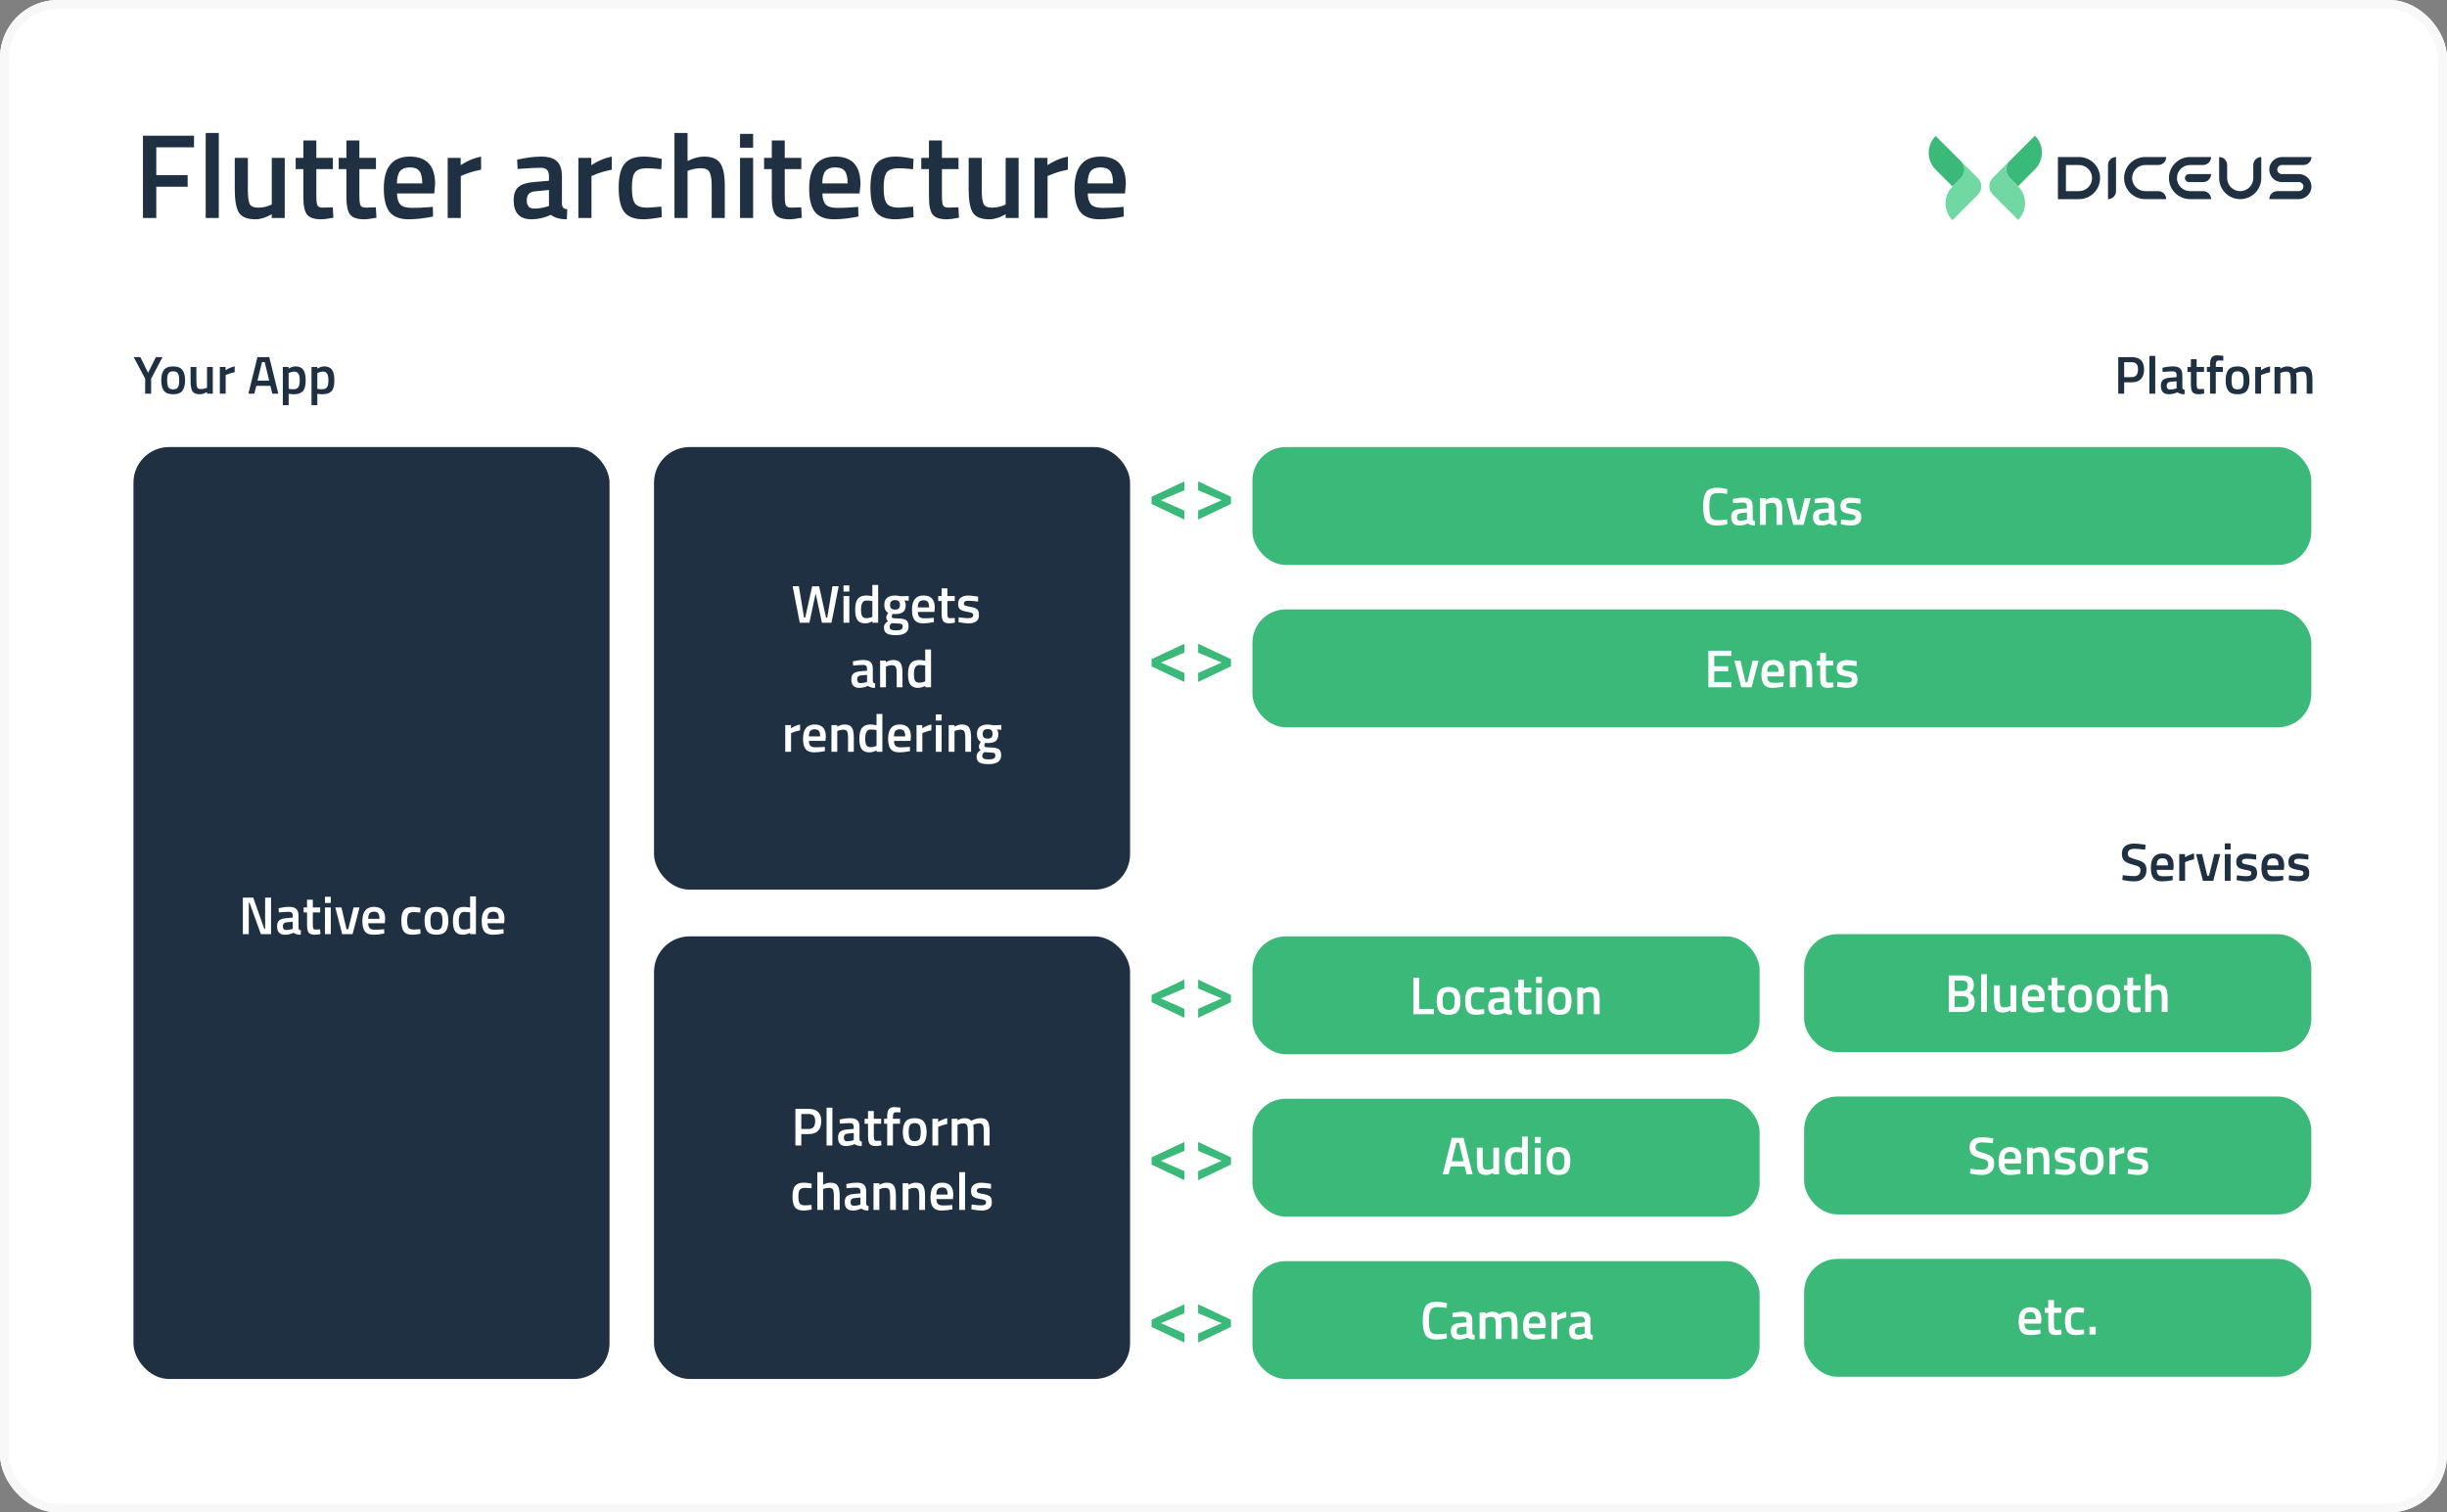
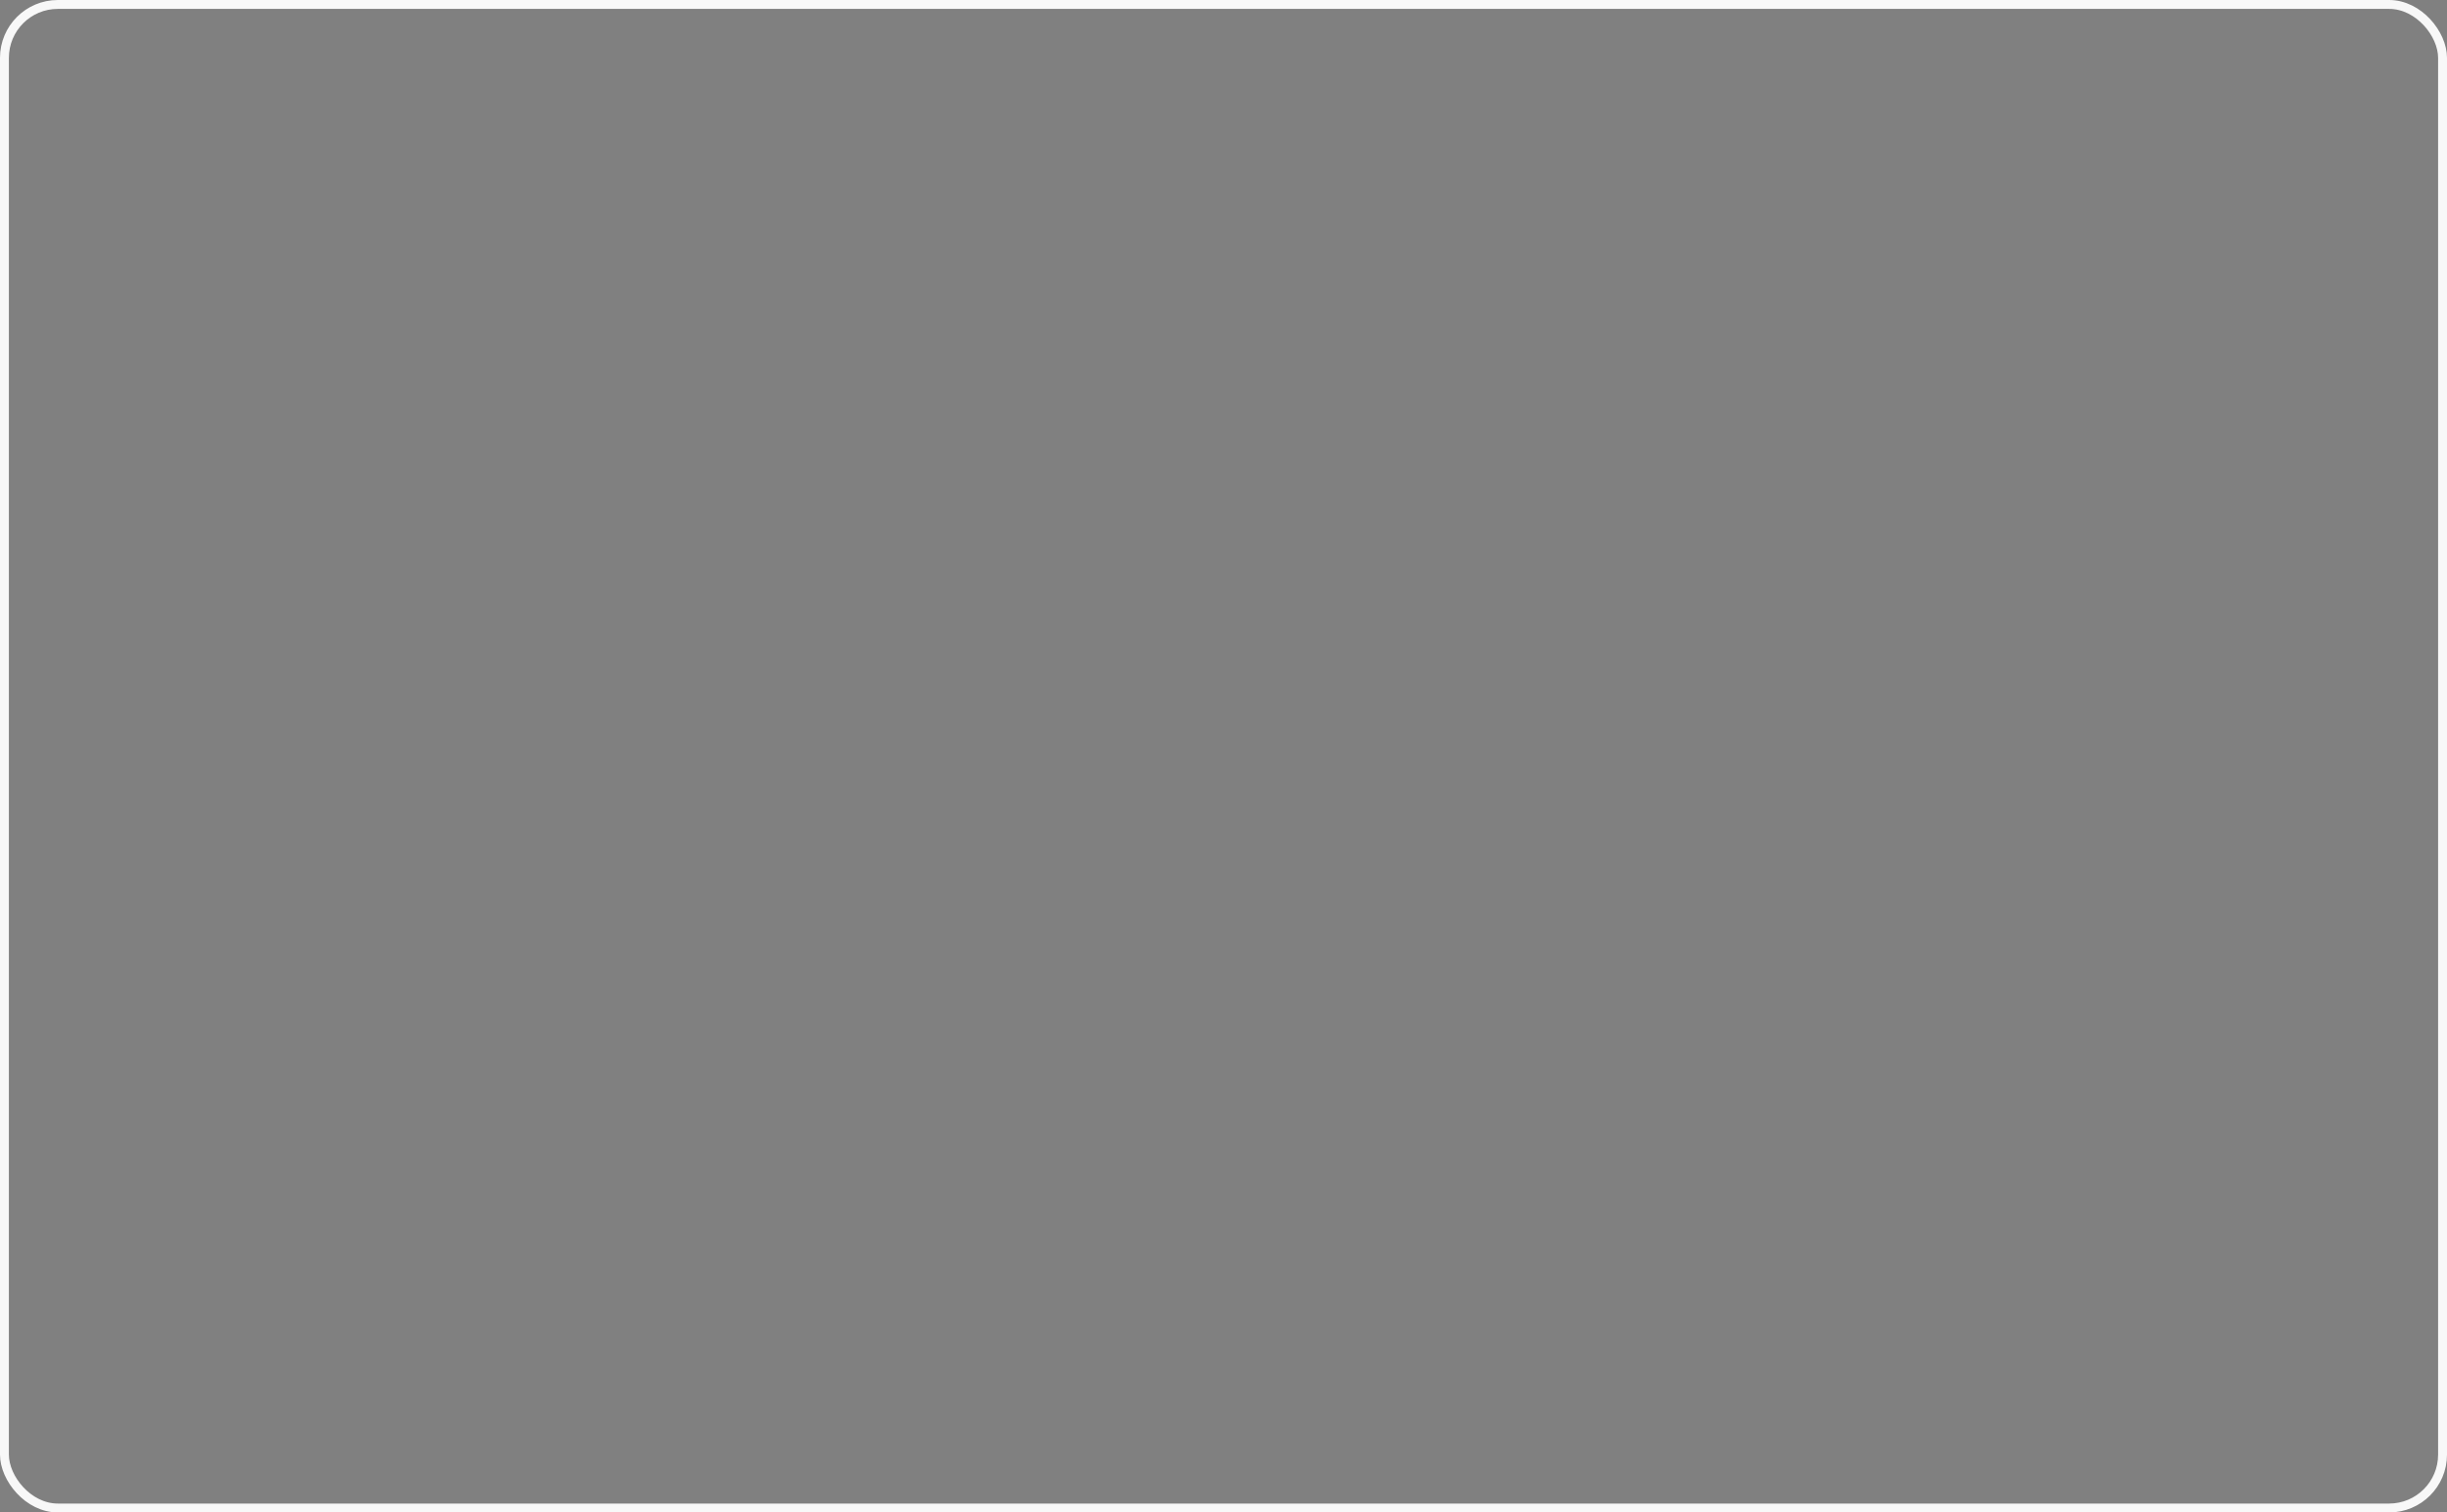
<svg xmlns="http://www.w3.org/2000/svg" width="1100" height="680" viewBox="0 0 1100 680" fill="none">
  <rect x="0" y="0" width="1100" height="680" fill="#808080" stroke="none" />
  <g clip-path="url(#clip0_2421_4781)">
    <rect width="1100" height="680" rx="26" fill="white" />
    <path d="M947.621 74.189V89.532C948.575 89.532 949.49 89.153 950.164 88.479C950.839 87.804 951.218 86.889 951.218 85.935V70.592C950.264 70.592 949.349 70.971 948.675 71.645C948 72.32 947.621 73.235 947.621 74.189Z" fill="#1F3042" />
    <path d="M964.313 74.189H970.187C970.659 74.189 971.127 74.096 971.563 73.915C972 73.734 972.396 73.469 972.73 73.135C973.064 72.801 973.329 72.404 973.509 71.968C973.69 71.532 973.782 71.064 973.782 70.592H964.313C961.801 70.592 959.392 71.59 957.616 73.366C955.84 75.142 954.842 77.551 954.842 80.063C954.842 82.575 955.84 84.983 957.616 86.759C959.393 88.535 961.801 89.532 964.313 89.532H973.782C973.782 88.579 973.404 87.664 972.729 86.99C972.055 86.315 971.141 85.936 970.187 85.935H964.313C962.756 85.934 961.263 85.315 960.163 84.214C959.062 83.113 958.444 81.62 958.444 80.063C958.444 78.506 959.062 77.013 960.163 75.911C961.263 74.809 962.756 74.19 964.313 74.189Z" fill="#1F3042" />
    <path d="M934.573 70.592H925.102V89.541H934.573C937.084 89.541 939.493 88.543 941.269 86.767C943.044 84.992 944.042 82.583 944.042 80.072C944.043 78.827 943.799 77.595 943.324 76.445C942.848 75.295 942.151 74.25 941.272 73.37C940.392 72.489 939.348 71.791 938.199 71.314C937.049 70.838 935.817 70.592 934.573 70.592ZM940.447 80.063C940.447 80.834 940.295 81.598 940 82.311C939.704 83.023 939.272 83.671 938.726 84.216C938.181 84.761 937.533 85.194 936.82 85.489C936.108 85.784 935.344 85.936 934.573 85.935H928.698V74.189H934.573C935.344 74.189 936.108 74.341 936.821 74.636C937.533 74.931 938.181 75.364 938.726 75.909C939.272 76.455 939.705 77.102 940 77.815C940.295 78.528 940.447 79.291 940.447 80.063Z" fill="#1F3042" />
    <path d="M975.008 80.063C975.008 82.574 976.005 84.983 977.781 86.759C979.557 88.535 981.966 89.532 984.477 89.532H993.948C993.948 88.578 993.569 87.663 992.895 86.989C992.22 86.314 991.305 85.935 990.351 85.935H984.477C982.92 85.934 981.427 85.315 980.327 84.214C979.226 83.113 978.608 81.62 978.608 80.063C978.608 78.505 979.227 77.011 980.329 75.909C981.43 74.808 982.924 74.189 984.482 74.189H990.357C990.829 74.189 991.297 74.096 991.733 73.915C992.169 73.734 992.566 73.469 992.9 73.135C993.234 72.801 993.499 72.405 993.68 71.968C993.86 71.532 993.953 71.064 993.953 70.592H984.477C981.966 70.592 979.557 71.59 977.781 73.366C976.005 75.143 975.008 77.551 975.008 80.063Z" fill="#1F3042" />
    <path d="M982.199 80.063C982.199 80.299 982.245 80.533 982.336 80.752C982.426 80.97 982.559 81.169 982.726 81.336C982.893 81.503 983.091 81.635 983.31 81.726C983.528 81.816 983.762 81.862 983.999 81.862H990.354C990.827 81.862 991.294 81.769 991.731 81.588C992.167 81.407 992.563 81.142 992.897 80.808C993.231 80.473 993.496 80.077 993.676 79.64C993.857 79.204 993.95 78.736 993.949 78.264H983.999C983.762 78.263 983.528 78.31 983.31 78.4C983.091 78.49 982.893 78.623 982.726 78.79C982.559 78.957 982.426 79.156 982.336 79.374C982.245 79.593 982.199 79.827 982.199 80.063Z" fill="#1F3042" />
    <path d="M1012.92 74.189V80.063C1012.92 80.834 1012.77 81.598 1012.47 82.311C1012.18 83.023 1011.74 83.671 1011.2 84.216C1010.65 84.761 1010 85.194 1009.29 85.489C1008.58 85.784 1007.81 85.936 1007.04 85.935C1006.27 85.936 1005.51 85.784 1004.8 85.489C1004.08 85.194 1003.44 84.761 1002.89 84.216C1002.34 83.671 1001.91 83.023 1001.62 82.311C1001.32 81.598 1001.17 80.834 1001.17 80.063V74.189C1001.17 73.235 1000.79 72.32 1000.12 71.645C999.441 70.971 998.526 70.592 997.572 70.592V80.063C997.573 82.575 998.571 84.983 1000.35 86.759C1002.12 88.535 1004.53 89.532 1007.04 89.532C1009.55 89.531 1011.96 88.533 1013.74 86.757C1015.51 84.981 1016.51 82.573 1016.51 80.063V70.592C1015.55 70.593 1014.64 70.973 1013.97 71.647C1013.29 72.322 1012.92 73.236 1012.92 74.189Z" fill="#1F3042" />
    <path d="M1033.42 78.264H1025.74C1025.21 78.264 1024.7 78.054 1024.31 77.68C1023.93 77.306 1023.72 76.798 1023.71 76.264C1023.71 75.713 1023.93 75.185 1024.32 74.796C1024.71 74.407 1025.24 74.189 1025.79 74.189H1035.46C1036.41 74.189 1037.32 73.81 1038 73.135C1038.67 72.461 1039.05 71.546 1039.05 70.592H1025.84C1022.77 70.592 1020.19 73.007 1020.1 76.075C1020.08 76.815 1020.21 77.551 1020.47 78.243C1020.74 78.934 1021.13 79.567 1021.64 80.104C1022.15 80.642 1022.76 81.073 1023.44 81.375C1024.11 81.677 1024.84 81.842 1025.58 81.862C1025.63 81.862 1025.69 81.862 1025.74 81.862H1033.5C1034.02 81.882 1034.52 82.103 1034.88 82.479C1035.25 82.856 1035.45 83.358 1035.46 83.882C1035.45 84.429 1035.22 84.95 1034.83 85.333C1034.44 85.716 1033.92 85.93 1033.37 85.93H1023.71C1022.76 85.93 1021.84 86.31 1021.16 86.985C1020.49 87.661 1020.11 88.577 1020.11 89.532H1033.32C1036.39 89.532 1038.97 87.118 1039.06 84.049C1039.08 83.297 1038.95 82.548 1038.67 81.847C1038.4 81.147 1037.99 80.508 1037.46 79.969C1036.94 79.429 1036.31 79.001 1035.62 78.708C1034.92 78.415 1034.18 78.264 1033.43 78.264H1033.42Z" fill="#1F3042" />
    <path d="M870.138 61.123L881.522 72.506C882.487 73.482 883.041 74.791 883.071 76.163C883.101 77.535 882.603 78.866 881.682 79.883L881.694 79.872L877.714 83.852L870.138 76.275C869.143 75.281 868.354 74.099 867.816 72.799C867.277 71.499 867 70.106 867 68.699C867 67.292 867.277 65.899 867.816 64.599C868.354 63.299 869.143 62.118 870.138 61.123Z" fill="#3BB979" />
    <path d="M889.079 80.066L881.516 72.504C882.481 73.48 883.035 74.789 883.064 76.16C883.093 77.532 882.596 78.864 881.674 79.88L877.714 83.849C876.719 84.844 875.93 86.025 875.392 87.325C874.853 88.624 874.576 90.017 874.576 91.424C874.576 92.831 874.853 94.224 875.392 95.524C875.93 96.824 876.719 98.005 877.714 99L889.079 87.63C890.081 86.627 890.644 85.266 890.644 83.848C890.644 82.43 890.081 81.07 889.079 80.066Z" fill="url(#paint0_linear_2421_4781)" />
    <path d="M914.77 61L903.387 72.383C902.423 73.36 901.869 74.669 901.839 76.041C901.809 77.412 902.306 78.744 903.227 79.761L903.216 79.749L907.194 83.728L914.77 76.152C915.765 75.157 916.554 73.976 917.093 72.676C917.631 71.376 917.908 69.983 917.908 68.576C917.908 67.169 917.631 65.776 917.093 64.476C916.554 63.176 915.765 61.995 914.77 61V61Z" fill="#3BB979" />
    <path d="M895.824 79.949L903.386 72.385C902.422 73.361 901.868 74.67 901.839 76.042C901.809 77.414 902.305 78.745 903.226 79.763L907.198 83.735C909.207 85.745 910.335 88.47 910.335 91.311C910.335 94.153 909.207 96.878 907.198 98.888L895.824 87.509C895.327 87.013 894.933 86.424 894.665 85.775C894.396 85.126 894.258 84.431 894.258 83.729C894.258 83.027 894.396 82.332 894.665 81.683C894.933 81.034 895.327 80.445 895.824 79.949Z" fill="url(#paint1_linear_2421_4781)" />
    <path d="M64.266 98V61.01H87.216V66.248H70.26V78.722H84.354V83.96H70.26V98H64.266ZM92.47 98V59.768H98.356V98H92.47ZM122.166 71H127.998V98H122.166V96.326C119.538 97.838 117.108 98.594 114.876 98.594C111.168 98.594 108.684 97.604 107.424 95.624C106.164 93.608 105.534 90.098 105.534 85.094V71H111.42V85.148C111.42 88.388 111.69 90.566 112.23 91.682C112.77 92.798 114.03 93.356 116.01 93.356C117.954 93.356 119.736 92.996 121.356 92.276L122.166 91.952V71ZM149.651 76.022H142.199V87.902C142.199 90.098 142.361 91.556 142.685 92.276C143.009 92.996 143.837 93.356 145.169 93.356L149.597 93.194L149.867 97.892C147.455 98.36 145.619 98.594 144.359 98.594C141.299 98.594 139.193 97.892 138.041 96.488C136.925 95.084 136.367 92.438 136.367 88.55V76.022H132.911V71H136.367V63.17H142.199V71H149.651V76.022ZM169.004 76.022H161.552V87.902C161.552 90.098 161.714 91.556 162.038 92.276C162.362 92.996 163.19 93.356 164.522 93.356L168.95 93.194L169.22 97.892C166.808 98.36 164.972 98.594 163.712 98.594C160.652 98.594 158.546 97.892 157.394 96.488C156.278 95.084 155.72 92.438 155.72 88.55V76.022H152.264V71H155.72V63.17H161.552V71H169.004V76.022ZM193.056 93.14L194.568 92.978L194.676 97.352C190.572 98.18 186.936 98.594 183.768 98.594C179.772 98.594 176.892 97.496 175.128 95.3C173.4 93.104 172.536 89.594 172.536 84.77C172.536 75.194 176.442 70.406 184.254 70.406C191.814 70.406 195.594 74.528 195.594 82.772L195.216 86.984H178.476C178.512 89.216 178.998 90.854 179.934 91.898C180.87 92.942 182.616 93.464 185.172 93.464C187.728 93.464 190.356 93.356 193.056 93.14ZM189.816 82.448C189.816 79.784 189.384 77.93 188.52 76.886C187.692 75.806 186.27 75.266 184.254 75.266C182.238 75.266 180.762 75.824 179.826 76.94C178.926 78.056 178.458 79.892 178.422 82.448H189.816ZM201.253 98V71H207.085V74.24C210.145 72.26 213.205 70.982 216.265 70.406V76.292C213.169 76.904 210.523 77.696 208.327 78.668L207.139 79.154V98H201.253ZM252.61 79.316V91.628C252.646 92.42 252.844 93.014 253.204 93.41C253.6 93.77 254.194 94.004 254.986 94.112L254.824 98.594C251.728 98.594 249.334 97.928 247.642 96.596C244.762 97.928 241.864 98.594 238.948 98.594C233.584 98.594 230.902 95.732 230.902 90.008C230.902 87.272 231.622 85.292 233.062 84.068C234.538 82.844 236.788 82.106 239.812 81.854L246.778 81.26V79.316C246.778 77.876 246.454 76.868 245.806 76.292C245.194 75.716 244.276 75.428 243.052 75.428C240.748 75.428 237.868 75.572 234.412 75.86L232.684 75.968L232.468 71.81C236.392 70.874 239.992 70.406 243.268 70.406C246.58 70.406 248.956 71.126 250.396 72.566C251.872 73.97 252.61 76.22 252.61 79.316ZM240.514 86.012C238.03 86.228 236.788 87.578 236.788 90.062C236.788 92.546 237.886 93.788 240.082 93.788C241.882 93.788 243.79 93.5 245.806 92.924L246.778 92.6V85.418L240.514 86.012ZM260 98V71H265.832V74.24C268.892 72.26 271.952 70.982 275.012 70.406V76.292C271.916 76.904 269.27 77.696 267.074 78.668L265.886 79.154V98H260ZM289.398 70.406C291.306 70.406 293.556 70.658 296.148 71.162L297.498 71.432L297.282 76.076C294.438 75.788 292.332 75.644 290.964 75.644C288.228 75.644 286.392 76.256 285.456 77.48C284.52 78.704 284.052 81.008 284.052 84.392C284.052 87.776 284.502 90.116 285.402 91.412C286.302 92.708 288.174 93.356 291.018 93.356L297.336 92.924L297.498 97.622C293.862 98.27 291.126 98.594 289.29 98.594C285.186 98.594 282.288 97.496 280.596 95.3C278.94 93.068 278.112 89.432 278.112 84.392C278.112 79.352 278.994 75.77 280.758 73.646C282.522 71.486 285.402 70.406 289.398 70.406ZM309.075 98H303.189V59.768H309.075V72.404C311.739 71.072 314.205 70.406 316.473 70.406C320.073 70.406 322.521 71.432 323.817 73.484C325.149 75.5 325.815 78.848 325.815 83.528V98H319.929V83.69C319.929 80.774 319.623 78.704 319.011 77.48C318.399 76.256 317.103 75.644 315.123 75.644C313.395 75.644 311.667 75.932 309.939 76.508L309.075 76.832V98ZM332.668 98V71H338.554V98H332.668ZM332.668 66.41V60.2H338.554V66.41H332.668ZM360.219 76.022H352.767V87.902C352.767 90.098 352.929 91.556 353.253 92.276C353.577 92.996 354.405 93.356 355.737 93.356L360.165 93.194L360.435 97.892C358.023 98.36 356.187 98.594 354.927 98.594C351.867 98.594 349.761 97.892 348.609 96.488C347.493 95.084 346.935 92.438 346.935 88.55V76.022H343.479V71H346.935V63.17H352.767V71H360.219V76.022ZM384.27 93.14L385.782 92.978L385.89 97.352C381.786 98.18 378.15 98.594 374.982 98.594C370.986 98.594 368.106 97.496 366.342 95.3C364.614 93.104 363.75 89.594 363.75 84.77C363.75 75.194 367.656 70.406 375.468 70.406C383.028 70.406 386.808 74.528 386.808 82.772L386.43 86.984H369.69C369.726 89.216 370.212 90.854 371.148 91.898C372.084 92.942 373.83 93.464 376.386 93.464C378.942 93.464 381.57 93.356 384.27 93.14ZM381.03 82.448C381.03 79.784 380.598 77.93 379.734 76.886C378.906 75.806 377.484 75.266 375.468 75.266C373.452 75.266 371.976 75.824 371.04 76.94C370.14 78.056 369.672 79.892 369.636 82.448H381.03ZM402.566 70.406C404.474 70.406 406.724 70.658 409.316 71.162L410.666 71.432L410.45 76.076C407.606 75.788 405.5 75.644 404.132 75.644C401.396 75.644 399.56 76.256 398.624 77.48C397.688 78.704 397.22 81.008 397.22 84.392C397.22 87.776 397.67 90.116 398.57 91.412C399.47 92.708 401.342 93.356 404.186 93.356L410.504 92.924L410.666 97.622C407.03 98.27 404.294 98.594 402.458 98.594C398.354 98.594 395.456 97.496 393.764 95.3C392.108 93.068 391.28 89.432 391.28 84.392C391.28 79.352 392.162 75.77 393.926 73.646C395.69 71.486 398.57 70.406 402.566 70.406ZM430.883 76.022H423.431V87.902C423.431 90.098 423.593 91.556 423.917 92.276C424.241 92.996 425.069 93.356 426.401 93.356L430.829 93.194L431.099 97.892C428.687 98.36 426.851 98.594 425.591 98.594C422.531 98.594 420.425 97.892 419.273 96.488C418.157 95.084 417.599 92.438 417.599 88.55V76.022H414.143V71H417.599V63.17H423.431V71H430.883V76.022ZM452.072 71H457.904V98H452.072V96.326C449.444 97.838 447.014 98.594 444.782 98.594C441.074 98.594 438.59 97.604 437.33 95.624C436.07 93.608 435.44 90.098 435.44 85.094V71H441.326V85.148C441.326 88.388 441.596 90.566 442.136 91.682C442.676 92.798 443.936 93.356 445.916 93.356C447.86 93.356 449.642 92.996 451.262 92.276L452.072 91.952V71ZM465.031 98V71H470.863V74.24C473.923 72.26 476.983 70.982 480.043 70.406V76.292C476.947 76.904 474.301 77.696 472.105 78.668L470.917 79.154V98H465.031ZM503.556 93.14L505.068 92.978L505.176 97.352C501.072 98.18 497.436 98.594 494.268 98.594C490.272 98.594 487.392 97.496 485.628 95.3C483.9 93.104 483.036 89.594 483.036 84.77C483.036 75.194 486.942 70.406 494.754 70.406C502.314 70.406 506.094 74.528 506.094 82.772L505.716 86.984H488.976C489.012 89.216 489.498 90.854 490.434 91.898C491.37 92.942 493.116 93.464 495.672 93.464C498.228 93.464 500.856 93.356 503.556 93.14ZM500.316 82.448C500.316 79.784 499.884 77.93 499.02 76.886C498.192 75.806 496.77 75.266 494.754 75.266C492.738 75.266 491.262 75.824 490.326 76.94C489.426 78.056 488.958 79.892 488.922 82.448H500.316Z" fill="#1F3042" />
    <rect x="60" y="201" width="214" height="419" rx="16" fill="#1F3042" />
    <rect x="294" y="201" width="214" height="199" rx="16" fill="#1F3042" />
    <rect x="294" y="421" width="214" height="199" rx="16" fill="#1F3042" />
    <rect x="563" y="201" width="476" height="53" rx="15" fill="#3BB979" />
    <rect x="811" y="420" width="228" height="53" rx="15" fill="#3BB979" />
    <rect x="563" y="421" width="228" height="53" rx="15" fill="#3BB979" />
    <rect x="563" y="274" width="476" height="53" rx="15" fill="#3BB979" />
    <rect x="811" y="493" width="228" height="53" rx="15" fill="#3BB979" />
    <rect x="563" y="494" width="228" height="53" rx="15" fill="#3BB979" />
    <rect x="811" y="566" width="228" height="53" rx="15" fill="#3BB979" />
    <rect x="563" y="567" width="228" height="53" rx="15" fill="#3BB979" />
    <path d="M67.944 177H65.256V170.232L60.096 160.56H63.096L66.576 167.616L70.08 160.56H73.056L67.944 170.232V177ZM73.716 166.296C74.548 165.256 75.924 164.736 77.844 164.736C79.764 164.736 81.132 165.256 81.948 166.296C82.78 167.336 83.196 168.896 83.196 170.976C83.196 173.056 82.796 174.624 81.996 175.68C81.196 176.736 79.812 177.264 77.844 177.264C75.876 177.264 74.492 176.736 73.692 175.68C72.892 174.624 72.492 173.056 72.492 170.976C72.492 168.896 72.9 167.336 73.716 166.296ZM75.684 174.096C76.052 174.736 76.772 175.056 77.844 175.056C78.916 175.056 79.636 174.736 80.004 174.096C80.372 173.456 80.556 172.408 80.556 170.952C80.556 169.496 80.356 168.464 79.956 167.856C79.572 167.248 78.868 166.944 77.844 166.944C76.82 166.944 76.108 167.248 75.708 167.856C75.324 168.464 75.132 169.496 75.132 170.952C75.132 172.408 75.316 173.456 75.684 174.096ZM93.067 165H95.659V177H93.067V176.256C91.899 176.928 90.819 177.264 89.827 177.264C88.179 177.264 87.075 176.824 86.515 175.944C85.955 175.048 85.675 173.488 85.675 171.264V165H88.291V171.288C88.291 172.728 88.411 173.696 88.651 174.192C88.891 174.688 89.451 174.936 90.331 174.936C91.195 174.936 91.987 174.776 92.707 174.456L93.067 174.312V165ZM98.826 177V165H101.418V166.44C102.778 165.56 104.138 164.992 105.498 164.736V167.352C104.122 167.624 102.946 167.976 101.97 168.408L101.442 168.624V177H98.826ZM111.668 177L115.724 160.56H121.028L125.108 177H122.42L121.532 173.472H115.22L114.332 177H111.668ZM117.788 162.792L115.748 171.12H121.004L118.988 162.792H117.788ZM127.139 182.16V165H129.731V165.744C130.835 165.072 131.867 164.736 132.827 164.736C134.411 164.736 135.571 165.224 136.307 166.2C137.043 167.16 137.411 168.784 137.411 171.072C137.411 173.344 136.987 174.944 136.139 175.872C135.307 176.8 133.939 177.264 132.035 177.264C131.379 177.264 130.619 177.192 129.755 177.048V182.16H127.139ZM132.371 167.064C131.619 167.064 130.867 167.232 130.115 167.568L129.755 167.736V174.816C130.395 174.944 131.099 175.008 131.867 175.008C132.955 175.008 133.707 174.696 134.123 174.072C134.539 173.448 134.747 172.384 134.747 170.88C134.747 168.336 133.955 167.064 132.371 167.064ZM140.029 182.16V165H142.621V165.744C143.725 165.072 144.757 164.736 145.717 164.736C147.301 164.736 148.461 165.224 149.197 166.2C149.933 167.16 150.301 168.784 150.301 171.072C150.301 173.344 149.877 174.944 149.029 175.872C148.197 176.8 146.829 177.264 144.925 177.264C144.269 177.264 143.509 177.192 142.645 177.048V182.16H140.029ZM145.261 167.064C144.509 167.064 143.757 167.232 143.005 167.568L142.645 167.736V174.816C143.285 174.944 143.989 175.008 144.757 175.008C145.845 175.008 146.597 174.696 147.013 174.072C147.429 173.448 147.637 172.384 147.637 170.88C147.637 168.336 146.845 167.064 145.261 167.064Z" fill="#1F3042" />
    <path d="M958.24 171.888H954.88V177H952.216V160.56H958.24C961.968 160.56 963.832 162.4 963.832 166.08C963.832 167.968 963.36 169.408 962.416 170.4C961.488 171.392 960.096 171.888 958.24 171.888ZM954.88 169.584H958.216C960.136 169.584 961.096 168.416 961.096 166.08C961.096 164.96 960.864 164.144 960.4 163.632C959.936 163.12 959.208 162.864 958.216 162.864H954.88V169.584ZM966.228 177V160.008H968.844V177H966.228ZM981.034 168.696V174.168C981.05 174.52 981.138 174.784 981.298 174.96C981.474 175.12 981.738 175.224 982.09 175.272L982.018 177.264C980.642 177.264 979.578 176.968 978.826 176.376C977.546 176.968 976.258 177.264 974.962 177.264C972.578 177.264 971.386 175.992 971.386 173.448C971.386 172.232 971.706 171.352 972.346 170.808C973.002 170.264 974.002 169.936 975.346 169.824L978.442 169.56V168.696C978.442 168.056 978.298 167.608 978.01 167.352C977.738 167.096 977.33 166.968 976.786 166.968C975.762 166.968 974.482 167.032 972.946 167.16L972.178 167.208L972.082 165.36C973.826 164.944 975.426 164.736 976.882 164.736C978.354 164.736 979.41 165.056 980.05 165.696C980.706 166.32 981.034 167.32 981.034 168.696ZM975.658 171.672C974.554 171.768 974.002 172.368 974.002 173.472C974.002 174.576 974.49 175.128 975.466 175.128C976.266 175.128 977.114 175 978.01 174.744L978.442 174.6V171.408L975.658 171.672ZM990.774 167.232H987.462V172.512C987.462 173.488 987.534 174.136 987.678 174.456C987.822 174.776 988.19 174.936 988.782 174.936L990.75 174.864L990.87 176.952C989.798 177.16 988.982 177.264 988.422 177.264C987.062 177.264 986.126 176.952 985.614 176.328C985.118 175.704 984.87 174.528 984.87 172.8V167.232H983.334V165H984.87V161.52H987.462V165H990.774V167.232ZM996.064 167.232V177H993.472V167.232H992.08V165H993.472V164.232C993.472 162.52 993.72 161.344 994.216 160.704C994.712 160.064 995.592 159.744 996.856 159.744L999.448 159.984L999.424 162.12C998.64 162.088 997.984 162.072 997.456 162.072C996.944 162.072 996.584 162.232 996.376 162.552C996.168 162.856 996.064 163.424 996.064 164.256V165H999.232V167.232H996.064ZM1001.72 166.296C1002.56 165.256 1003.93 164.736 1005.85 164.736C1007.77 164.736 1009.14 165.256 1009.96 166.296C1010.79 167.336 1011.2 168.896 1011.2 170.976C1011.2 173.056 1010.8 174.624 1010 175.68C1009.2 176.736 1007.82 177.264 1005.85 177.264C1003.88 177.264 1002.5 176.736 1001.7 175.68C1000.9 174.624 1000.5 173.056 1000.5 170.976C1000.5 168.896 1000.91 167.336 1001.72 166.296ZM1003.69 174.096C1004.06 174.736 1004.78 175.056 1005.85 175.056C1006.92 175.056 1007.64 174.736 1008.01 174.096C1008.38 173.456 1008.56 172.408 1008.56 170.952C1008.56 169.496 1008.36 168.464 1007.96 167.856C1007.58 167.248 1006.88 166.944 1005.85 166.944C1004.83 166.944 1004.12 167.248 1003.72 167.856C1003.33 168.464 1003.14 169.496 1003.14 170.952C1003.14 172.408 1003.32 173.456 1003.69 174.096ZM1013.8 177V165H1016.39V166.44C1017.75 165.56 1019.11 164.992 1020.47 164.736V167.352C1019.1 167.624 1017.92 167.976 1016.95 168.408L1016.42 168.624V177H1013.8ZM1025.09 177H1022.47V165H1025.07V165.744C1026.2 165.072 1027.24 164.736 1028.19 164.736C1029.58 164.736 1030.59 165.128 1031.23 165.912C1032.69 165.128 1034.14 164.736 1035.58 164.736C1037.02 164.736 1038.03 165.184 1038.63 166.08C1039.22 166.96 1039.51 168.456 1039.51 170.568V177H1036.92V170.64C1036.92 169.344 1036.79 168.424 1036.51 167.88C1036.26 167.336 1035.71 167.064 1034.88 167.064C1034.16 167.064 1033.39 167.224 1032.55 167.544L1032.15 167.712C1032.27 168.032 1032.34 169.056 1032.34 170.784V177H1029.75V170.832C1029.75 169.408 1029.62 168.424 1029.36 167.88C1029.11 167.336 1028.55 167.064 1027.68 167.064C1026.88 167.064 1026.14 167.224 1025.45 167.544L1025.09 167.688V177Z" fill="#1F3042" />
    <path d="M109.173 420V403.56H113.829L118.821 417.648H119.181V403.56H121.845V420H117.285L112.173 405.888H111.837V420H109.173ZM134.194 411.696V417.168C134.21 417.52 134.298 417.784 134.458 417.96C134.634 418.12 134.898 418.224 135.25 418.272L135.178 420.264C133.802 420.264 132.738 419.968 131.986 419.376C130.706 419.968 129.418 420.264 128.122 420.264C125.738 420.264 124.546 418.992 124.546 416.448C124.546 415.232 124.866 414.352 125.506 413.808C126.162 413.264 127.162 412.936 128.506 412.824L131.602 412.56V411.696C131.602 411.056 131.458 410.608 131.17 410.352C130.898 410.096 130.49 409.968 129.946 409.968C128.922 409.968 127.642 410.032 126.106 410.16L125.338 410.208L125.242 408.36C126.986 407.944 128.586 407.736 130.042 407.736C131.514 407.736 132.57 408.056 133.21 408.696C133.866 409.32 134.194 410.32 134.194 411.696ZM128.818 414.672C127.714 414.768 127.162 415.368 127.162 416.472C127.162 417.576 127.65 418.128 128.626 418.128C129.426 418.128 130.274 418 131.17 417.744L131.602 417.6V414.408L128.818 414.672ZM143.935 410.232H140.623V415.512C140.623 416.488 140.695 417.136 140.839 417.456C140.983 417.776 141.351 417.936 141.943 417.936L143.911 417.864L144.031 419.952C142.959 420.16 142.143 420.264 141.583 420.264C140.223 420.264 139.287 419.952 138.775 419.328C138.279 418.704 138.031 417.528 138.031 415.8V410.232H136.495V408H138.031V404.52H140.623V408H143.935V410.232ZM146.08 420V408H148.696V420H146.08ZM146.08 405.96V403.2H148.696V405.96H146.08ZM150.741 408H153.477L155.781 417.768H156.549L158.949 408H161.613L158.493 420H153.837L150.741 408ZM172.015 417.84L172.687 417.768L172.735 419.712C170.911 420.08 169.295 420.264 167.887 420.264C166.111 420.264 164.831 419.776 164.047 418.8C163.279 417.824 162.895 416.264 162.895 414.12C162.895 409.864 164.631 407.736 168.103 407.736C171.463 407.736 173.143 409.568 173.143 413.232L172.975 415.104H165.535C165.551 416.096 165.767 416.824 166.183 417.288C166.599 417.752 167.375 417.984 168.511 417.984C169.647 417.984 170.815 417.936 172.015 417.84ZM170.575 413.088C170.575 411.904 170.383 411.08 169.999 410.616C169.631 410.136 168.999 409.896 168.103 409.896C167.207 409.896 166.551 410.144 166.135 410.64C165.735 411.136 165.527 411.952 165.511 413.088H170.575ZM185.42 407.736C186.268 407.736 187.268 407.848 188.42 408.072L189.02 408.192L188.924 410.256C187.66 410.128 186.724 410.064 186.116 410.064C184.9 410.064 184.084 410.336 183.668 410.88C183.252 411.424 183.044 412.448 183.044 413.952C183.044 415.456 183.244 416.496 183.644 417.072C184.044 417.648 184.876 417.936 186.14 417.936L188.948 417.744L189.02 419.832C187.404 420.12 186.188 420.264 185.372 420.264C183.548 420.264 182.26 419.776 181.508 418.8C180.772 417.808 180.404 416.192 180.404 413.952C180.404 411.712 180.796 410.12 181.58 409.176C182.364 408.216 183.644 407.736 185.42 407.736ZM192.08 409.296C192.912 408.256 194.288 407.736 196.208 407.736C198.128 407.736 199.496 408.256 200.312 409.296C201.144 410.336 201.56 411.896 201.56 413.976C201.56 416.056 201.16 417.624 200.36 418.68C199.56 419.736 198.176 420.264 196.208 420.264C194.24 420.264 192.856 419.736 192.056 418.68C191.256 417.624 190.856 416.056 190.856 413.976C190.856 411.896 191.264 410.336 192.08 409.296ZM194.048 417.096C194.416 417.736 195.136 418.056 196.208 418.056C197.28 418.056 198 417.736 198.368 417.096C198.736 416.456 198.92 415.408 198.92 413.952C198.92 412.496 198.72 411.464 198.32 410.856C197.936 410.248 197.232 409.944 196.208 409.944C195.184 409.944 194.472 410.248 194.072 410.856C193.688 411.464 193.496 412.496 193.496 413.952C193.496 415.408 193.68 416.456 194.048 417.096ZM213.95 403.008V420H211.358V419.376C210.19 419.968 209.118 420.264 208.142 420.264C206.574 420.264 205.422 419.792 204.686 418.848C203.966 417.904 203.606 416.32 203.606 414.096C203.606 411.872 204.006 410.256 204.806 409.248C205.622 408.24 206.886 407.736 208.598 407.736C209.174 407.736 210.086 407.84 211.334 408.048V403.008H213.95ZM210.926 417.504L211.334 417.336V410.232C210.374 410.072 209.486 409.992 208.67 409.992C207.054 409.992 206.246 411.336 206.246 414.024C206.246 415.496 206.43 416.52 206.798 417.096C207.182 417.656 207.782 417.936 208.598 417.936C209.414 417.936 210.19 417.792 210.926 417.504ZM225.663 417.84L226.335 417.768L226.383 419.712C224.559 420.08 222.943 420.264 221.535 420.264C219.759 420.264 218.479 419.776 217.695 418.8C216.927 417.824 216.543 416.264 216.543 414.12C216.543 409.864 218.279 407.736 221.751 407.736C225.111 407.736 226.791 409.568 226.791 413.232L226.623 415.104H219.183C219.199 416.096 219.415 416.824 219.831 417.288C220.247 417.752 221.023 417.984 222.159 417.984C223.295 417.984 224.463 417.936 225.663 417.84ZM224.223 413.088C224.223 411.904 224.031 411.08 223.647 410.616C223.279 410.136 222.647 409.896 221.751 409.896C220.855 409.896 220.199 410.144 219.783 410.64C219.383 411.136 219.175 411.952 219.159 413.088H224.223Z" fill="white" />
    <path d="M356.306 263.56H359.114L361.466 277.696H361.97L365.09 263.608H368.21L371.33 277.696H371.858L374.21 263.56H377.018L373.778 280H369.482L366.65 266.824L363.842 280H359.522L356.306 263.56ZM379.182 280V268H381.798V280H379.182ZM379.182 265.96V263.2H381.798V265.96H379.182ZM394.763 263.008V280H392.171V279.376C391.003 279.968 389.931 280.264 388.955 280.264C387.387 280.264 386.235 279.792 385.499 278.848C384.779 277.904 384.419 276.32 384.419 274.096C384.419 271.872 384.819 270.256 385.619 269.248C386.435 268.24 387.699 267.736 389.411 267.736C389.987 267.736 390.899 267.84 392.147 268.048V263.008H394.763ZM391.739 277.504L392.147 277.336V270.232C391.187 270.072 390.299 269.992 389.483 269.992C387.867 269.992 387.059 271.336 387.059 274.024C387.059 275.496 387.243 276.52 387.611 277.096C387.995 277.656 388.595 277.936 389.411 277.936C390.227 277.936 391.003 277.792 391.739 277.504ZM408.42 281.632C408.42 284.256 406.524 285.568 402.732 285.568C400.908 285.568 399.556 285.32 398.676 284.824C397.796 284.328 397.356 283.424 397.356 282.112C397.356 281.52 397.5 281.008 397.788 280.576C398.076 280.16 398.54 279.704 399.18 279.208C398.652 278.856 398.388 278.272 398.388 277.456C398.388 277.136 398.604 276.616 399.036 275.896L399.252 275.536C398.1 274.848 397.524 273.648 397.524 271.936C397.524 270.496 397.956 269.44 398.82 268.768C399.684 268.096 400.852 267.76 402.324 267.76C403.028 267.76 403.724 267.84 404.412 268L404.772 268.072L408.492 267.976V270.088L406.5 269.968C406.932 270.528 407.148 271.184 407.148 271.936C407.148 273.504 406.748 274.592 405.948 275.2C405.164 275.792 403.932 276.088 402.252 276.088C401.836 276.088 401.484 276.056 401.196 275.992C400.972 276.536 400.86 276.96 400.86 277.264C400.86 277.552 401.004 277.752 401.292 277.864C401.596 277.976 402.316 278.04 403.452 278.056C405.356 278.072 406.66 278.328 407.364 278.824C408.068 279.32 408.42 280.256 408.42 281.632ZM399.924 281.872C399.924 282.432 400.148 282.832 400.596 283.072C401.044 283.312 401.812 283.432 402.9 283.432C404.836 283.432 405.804 282.88 405.804 281.776C405.804 281.152 405.628 280.752 405.276 280.576C404.94 280.416 404.26 280.328 403.236 280.312L400.884 280.168C400.532 280.456 400.284 280.72 400.14 280.96C399.996 281.216 399.924 281.52 399.924 281.872ZM400.116 271.936C400.116 272.672 400.292 273.216 400.644 273.568C400.996 273.904 401.564 274.072 402.348 274.072C403.132 274.072 403.692 273.904 404.028 273.568C404.38 273.216 404.556 272.672 404.556 271.936C404.556 271.2 404.38 270.664 404.028 270.328C403.676 269.976 403.108 269.8 402.324 269.8C400.852 269.8 400.116 270.512 400.116 271.936ZM419.085 277.84L419.757 277.768L419.805 279.712C417.981 280.08 416.365 280.264 414.957 280.264C413.181 280.264 411.901 279.776 411.117 278.8C410.349 277.824 409.965 276.264 409.965 274.12C409.965 269.864 411.701 267.736 415.173 267.736C418.533 267.736 420.213 269.568 420.213 273.232L420.045 275.104H412.605C412.621 276.096 412.837 276.824 413.253 277.288C413.669 277.752 414.445 277.984 415.581 277.984C416.717 277.984 417.885 277.936 419.085 277.84ZM417.645 273.088C417.645 271.904 417.453 271.08 417.069 270.616C416.701 270.136 416.069 269.896 415.173 269.896C414.277 269.896 413.621 270.144 413.205 270.64C412.805 271.136 412.597 271.952 412.581 273.088H417.645ZM429.185 270.232H425.873V275.512C425.873 276.488 425.945 277.136 426.089 277.456C426.233 277.776 426.601 277.936 427.193 277.936L429.161 277.864L429.281 279.952C428.209 280.16 427.393 280.264 426.833 280.264C425.473 280.264 424.537 279.952 424.025 279.328C423.529 278.704 423.281 277.528 423.281 275.8V270.232H421.745V268H423.281V264.52H425.873V268H429.185V270.232ZM439.658 270.472C437.77 270.216 436.402 270.088 435.554 270.088C434.706 270.088 434.114 270.192 433.778 270.4C433.458 270.592 433.298 270.904 433.298 271.336C433.298 271.768 433.474 272.072 433.826 272.248C434.194 272.424 435.042 272.632 436.37 272.872C437.714 273.096 438.666 273.456 439.226 273.952C439.786 274.448 440.066 275.328 440.066 276.592C440.066 277.856 439.658 278.784 438.842 279.376C438.042 279.968 436.866 280.264 435.314 280.264C434.338 280.264 433.106 280.128 431.618 279.856L430.874 279.736L430.97 277.552C432.89 277.808 434.274 277.936 435.122 277.936C435.97 277.936 436.57 277.832 436.922 277.624C437.29 277.416 437.474 277.072 437.474 276.592C437.474 276.112 437.298 275.784 436.946 275.608C436.61 275.416 435.786 275.216 434.474 275.008C433.178 274.784 432.226 274.44 431.618 273.976C431.01 273.512 430.706 272.664 430.706 271.432C430.706 270.2 431.122 269.28 431.954 268.672C432.802 268.064 433.882 267.76 435.194 267.76C436.218 267.76 437.474 267.888 438.962 268.144L439.706 268.288L439.658 270.472ZM392.351 300.696V306.168C392.367 306.52 392.455 306.784 392.615 306.96C392.791 307.12 393.055 307.224 393.407 307.272L393.335 309.264C391.959 309.264 390.895 308.968 390.143 308.376C388.863 308.968 387.575 309.264 386.279 309.264C383.895 309.264 382.703 307.992 382.703 305.448C382.703 304.232 383.023 303.352 383.663 302.808C384.319 302.264 385.319 301.936 386.663 301.824L389.759 301.56V300.696C389.759 300.056 389.615 299.608 389.327 299.352C389.055 299.096 388.647 298.968 388.103 298.968C387.079 298.968 385.799 299.032 384.263 299.16L383.495 299.208L383.399 297.36C385.143 296.944 386.743 296.736 388.199 296.736C389.671 296.736 390.727 297.056 391.367 297.696C392.023 298.32 392.351 299.32 392.351 300.696ZM386.975 303.672C385.871 303.768 385.319 304.368 385.319 305.472C385.319 306.576 385.807 307.128 386.783 307.128C387.583 307.128 388.431 307 389.327 306.744L389.759 306.6V303.408L386.975 303.672ZM398.251 309H395.635V297H398.227V297.744C399.395 297.072 400.499 296.736 401.539 296.736C403.139 296.736 404.227 297.192 404.803 298.104C405.395 299 405.691 300.488 405.691 302.568V309H403.099V302.64C403.099 301.344 402.955 300.424 402.667 299.88C402.395 299.336 401.827 299.064 400.963 299.064C400.147 299.064 399.363 299.224 398.611 299.544L398.251 299.688V309ZM418.528 292.008V309H415.936V308.376C414.768 308.968 413.696 309.264 412.72 309.264C411.152 309.264 410 308.792 409.264 307.848C408.544 306.904 408.184 305.32 408.184 303.096C408.184 300.872 408.584 299.256 409.384 298.248C410.2 297.24 411.464 296.736 413.176 296.736C413.752 296.736 414.664 296.84 415.912 297.048V292.008H418.528ZM415.504 306.504L415.912 306.336V299.232C414.952 299.072 414.064 298.992 413.248 298.992C411.632 298.992 410.824 300.336 410.824 303.024C410.824 304.496 411.008 305.52 411.376 306.096C411.76 306.656 412.36 306.936 413.176 306.936C413.992 306.936 414.768 306.792 415.504 306.504ZM352.99 338V326H355.582V327.44C356.942 326.56 358.302 325.992 359.662 325.736V328.352C358.286 328.624 357.11 328.976 356.134 329.408L355.606 329.624V338H352.99ZM370.112 335.84L370.784 335.768L370.832 337.712C369.008 338.08 367.392 338.264 365.984 338.264C364.208 338.264 362.928 337.776 362.144 336.8C361.376 335.824 360.992 334.264 360.992 332.12C360.992 327.864 362.728 325.736 366.2 325.736C369.56 325.736 371.24 327.568 371.24 331.232L371.072 333.104H363.632C363.648 334.096 363.864 334.824 364.28 335.288C364.696 335.752 365.472 335.984 366.608 335.984C367.744 335.984 368.912 335.936 370.112 335.84ZM368.672 331.088C368.672 329.904 368.48 329.08 368.096 328.616C367.728 328.136 367.096 327.896 366.2 327.896C365.304 327.896 364.648 328.144 364.232 328.64C363.832 329.136 363.624 329.952 363.608 331.088H368.672ZM376.372 338H373.756V326H376.348V326.744C377.516 326.072 378.62 325.736 379.66 325.736C381.26 325.736 382.348 326.192 382.924 327.104C383.516 328 383.812 329.488 383.812 331.568V338H381.22V331.64C381.22 330.344 381.076 329.424 380.788 328.88C380.516 328.336 379.948 328.064 379.084 328.064C378.268 328.064 377.484 328.224 376.732 328.544L376.372 328.688V338ZM396.649 321.008V338H394.057V337.376C392.889 337.968 391.817 338.264 390.841 338.264C389.273 338.264 388.121 337.792 387.385 336.848C386.665 335.904 386.305 334.32 386.305 332.096C386.305 329.872 386.705 328.256 387.505 327.248C388.321 326.24 389.585 325.736 391.297 325.736C391.873 325.736 392.785 325.84 394.033 326.048V321.008H396.649ZM393.625 335.504L394.033 335.336V328.232C393.073 328.072 392.185 327.992 391.369 327.992C389.753 327.992 388.945 329.336 388.945 332.024C388.945 333.496 389.129 334.52 389.497 335.096C389.881 335.656 390.481 335.936 391.297 335.936C392.113 335.936 392.889 335.792 393.625 335.504ZM408.362 335.84L409.034 335.768L409.082 337.712C407.258 338.08 405.642 338.264 404.234 338.264C402.458 338.264 401.178 337.776 400.394 336.8C399.626 335.824 399.242 334.264 399.242 332.12C399.242 327.864 400.978 325.736 404.45 325.736C407.81 325.736 409.49 327.568 409.49 331.232L409.322 333.104H401.882C401.898 334.096 402.114 334.824 402.53 335.288C402.946 335.752 403.722 335.984 404.858 335.984C405.994 335.984 407.162 335.936 408.362 335.84ZM406.922 331.088C406.922 329.904 406.73 329.08 406.346 328.616C405.978 328.136 405.346 327.896 404.45 327.896C403.554 327.896 402.898 328.144 402.482 328.64C402.082 329.136 401.874 329.952 401.858 331.088H406.922ZM412.006 338V326H414.598V327.44C415.958 326.56 417.318 325.992 418.678 325.736V328.352C417.302 328.624 416.126 328.976 415.15 329.408L414.622 329.624V338H412.006ZM420.678 338V326H423.294V338H420.678ZM420.678 323.96V321.2H423.294V323.96H420.678ZM429.083 338H426.467V326H429.059V326.744C430.227 326.072 431.331 325.736 432.371 325.736C433.971 325.736 435.059 326.192 435.635 327.104C436.227 328 436.523 329.488 436.523 331.568V338H433.931V331.64C433.931 330.344 433.787 329.424 433.499 328.88C433.227 328.336 432.659 328.064 431.795 328.064C430.979 328.064 430.195 328.224 429.443 328.544L429.083 328.688V338ZM450.056 339.632C450.056 342.256 448.16 343.568 444.368 343.568C442.544 343.568 441.192 343.32 440.312 342.824C439.432 342.328 438.992 341.424 438.992 340.112C438.992 339.52 439.136 339.008 439.424 338.576C439.712 338.16 440.176 337.704 440.816 337.208C440.288 336.856 440.024 336.272 440.024 335.456C440.024 335.136 440.24 334.616 440.672 333.896L440.888 333.536C439.736 332.848 439.16 331.648 439.16 329.936C439.16 328.496 439.592 327.44 440.456 326.768C441.32 326.096 442.488 325.76 443.96 325.76C444.664 325.76 445.36 325.84 446.048 326L446.408 326.072L450.128 325.976V328.088L448.136 327.968C448.568 328.528 448.784 329.184 448.784 329.936C448.784 331.504 448.384 332.592 447.584 333.2C446.8 333.792 445.568 334.088 443.888 334.088C443.472 334.088 443.12 334.056 442.832 333.992C442.608 334.536 442.496 334.96 442.496 335.264C442.496 335.552 442.64 335.752 442.928 335.864C443.232 335.976 443.952 336.04 445.088 336.056C446.992 336.072 448.296 336.328 449 336.824C449.704 337.32 450.056 338.256 450.056 339.632ZM441.56 339.872C441.56 340.432 441.784 340.832 442.232 341.072C442.68 341.312 443.448 341.432 444.536 341.432C446.472 341.432 447.44 340.88 447.44 339.776C447.44 339.152 447.264 338.752 446.912 338.576C446.576 338.416 445.896 338.328 444.872 338.312L442.52 338.168C442.168 338.456 441.92 338.72 441.776 338.96C441.632 339.216 441.56 339.52 441.56 339.872ZM441.752 329.936C441.752 330.672 441.928 331.216 442.28 331.568C442.632 331.904 443.2 332.072 443.984 332.072C444.768 332.072 445.328 331.904 445.664 331.568C446.016 331.216 446.192 330.672 446.192 329.936C446.192 329.2 446.016 328.664 445.664 328.328C445.312 327.976 444.744 327.8 443.96 327.8C442.488 327.8 441.752 328.512 441.752 329.936Z" fill="white" />
    <path d="M532.419 444.428L521.835 448.892L532.419 453.572V457.604L517.659 450.584V447.344L532.419 440.432V444.428ZM549.18 448.892L538.596 444.428V440.432L553.356 447.344V450.584L538.596 457.604V453.572L549.18 448.892Z" fill="#3BB979" />
    <path d="M532.419 220.428L521.835 224.892L532.419 229.572V233.604L517.659 226.584V223.344L532.419 216.432V220.428ZM549.18 224.892L538.596 220.428V216.432L553.356 223.344V226.584L538.596 233.604V229.572L549.18 224.892Z" fill="#3BB979" />
    <path d="M532.419 293.428L521.835 297.892L532.419 302.572V306.604L517.659 299.584V296.344L532.419 289.432V293.428ZM549.18 297.892L538.596 293.428V289.432L553.356 296.344V299.584L538.596 306.604V302.572L549.18 297.892Z" fill="#3BB979" />
    <path d="M532.419 517.428L521.835 521.892L532.419 526.572V530.604L517.659 523.584V520.344L532.419 513.432V517.428ZM549.18 521.892L538.596 517.428V513.432L553.356 520.344V523.584L538.596 530.604V526.572L549.18 521.892Z" fill="#3BB979" />
    <path d="M532.419 590.428L521.835 594.892L532.419 599.572V603.604L517.659 596.584V593.344L532.419 586.432V590.428ZM549.18 594.892L538.596 590.428V586.432L553.356 593.344V596.584L538.596 603.604V599.572L549.18 594.892Z" fill="#3BB979" />
    <path d="M363.58 509.888H360.22V515H357.556V498.56H363.58C367.308 498.56 369.172 500.4 369.172 504.08C369.172 505.968 368.7 507.408 367.756 508.4C366.828 509.392 365.436 509.888 363.58 509.888ZM360.22 507.584H363.556C365.476 507.584 366.436 506.416 366.436 504.08C366.436 502.96 366.204 502.144 365.74 501.632C365.276 501.12 364.548 500.864 363.556 500.864H360.22V507.584ZM371.568 515V498.008H374.184V515H371.568ZM386.374 506.696V512.168C386.39 512.52 386.478 512.784 386.638 512.96C386.814 513.12 387.078 513.224 387.43 513.272L387.358 515.264C385.982 515.264 384.918 514.968 384.166 514.376C382.886 514.968 381.598 515.264 380.302 515.264C377.918 515.264 376.726 513.992 376.726 511.448C376.726 510.232 377.046 509.352 377.686 508.808C378.342 508.264 379.342 507.936 380.686 507.824L383.782 507.56V506.696C383.782 506.056 383.638 505.608 383.35 505.352C383.078 505.096 382.67 504.968 382.126 504.968C381.102 504.968 379.822 505.032 378.286 505.16L377.518 505.208L377.422 503.36C379.166 502.944 380.766 502.736 382.222 502.736C383.694 502.736 384.75 503.056 385.39 503.696C386.046 504.32 386.374 505.32 386.374 506.696ZM380.998 509.672C379.894 509.768 379.342 510.368 379.342 511.472C379.342 512.576 379.83 513.128 380.806 513.128C381.606 513.128 382.454 513 383.35 512.744L383.782 512.6V509.408L380.998 509.672ZM396.114 505.232H392.802V510.512C392.802 511.488 392.874 512.136 393.018 512.456C393.162 512.776 393.53 512.936 394.122 512.936L396.09 512.864L396.21 514.952C395.138 515.16 394.322 515.264 393.762 515.264C392.402 515.264 391.466 514.952 390.954 514.328C390.458 513.704 390.21 512.528 390.21 510.8V505.232H388.674V503H390.21V499.52H392.802V503H396.114V505.232ZM401.404 505.232V515H398.812V505.232H397.42V503H398.812V502.232C398.812 500.52 399.06 499.344 399.556 498.704C400.052 498.064 400.932 497.744 402.196 497.744L404.788 497.984L404.764 500.12C403.98 500.088 403.324 500.072 402.796 500.072C402.284 500.072 401.924 500.232 401.716 500.552C401.508 500.856 401.404 501.424 401.404 502.256V503H404.572V505.232H401.404ZM407.064 504.296C407.896 503.256 409.272 502.736 411.192 502.736C413.112 502.736 414.48 503.256 415.296 504.296C416.128 505.336 416.544 506.896 416.544 508.976C416.544 511.056 416.144 512.624 415.344 513.68C414.544 514.736 413.16 515.264 411.192 515.264C409.224 515.264 407.84 514.736 407.04 513.68C406.24 512.624 405.84 511.056 405.84 508.976C405.84 506.896 406.248 505.336 407.064 504.296ZM409.032 512.096C409.4 512.736 410.12 513.056 411.192 513.056C412.264 513.056 412.984 512.736 413.352 512.096C413.72 511.456 413.904 510.408 413.904 508.952C413.904 507.496 413.704 506.464 413.304 505.856C412.92 505.248 412.216 504.944 411.192 504.944C410.168 504.944 409.456 505.248 409.056 505.856C408.672 506.464 408.48 507.496 408.48 508.952C408.48 510.408 408.664 511.456 409.032 512.096ZM419.143 515V503H421.735V504.44C423.095 503.56 424.455 502.992 425.815 502.736V505.352C424.439 505.624 423.263 505.976 422.287 506.408L421.759 506.624V515H419.143ZM430.43 515H427.814V503H430.406V503.744C431.542 503.072 432.582 502.736 433.526 502.736C434.918 502.736 435.934 503.128 436.574 503.912C438.03 503.128 439.478 502.736 440.918 502.736C442.358 502.736 443.374 503.184 443.966 504.08C444.558 504.96 444.854 506.456 444.854 508.568V515H442.262V508.64C442.262 507.344 442.126 506.424 441.854 505.88C441.598 505.336 441.054 505.064 440.222 505.064C439.502 505.064 438.726 505.224 437.894 505.544L437.486 505.712C437.614 506.032 437.678 507.056 437.678 508.784V515H435.086V508.832C435.086 507.408 434.958 506.424 434.702 505.88C434.446 505.336 433.886 505.064 433.022 505.064C432.222 505.064 431.478 505.224 430.79 505.544L430.43 505.688V515ZM361.275 531.736C362.123 531.736 363.123 531.848 364.275 532.072L364.875 532.192L364.779 534.256C363.515 534.128 362.579 534.064 361.971 534.064C360.755 534.064 359.939 534.336 359.523 534.88C359.107 535.424 358.899 536.448 358.899 537.952C358.899 539.456 359.099 540.496 359.499 541.072C359.899 541.648 360.731 541.936 361.995 541.936L364.803 541.744L364.875 543.832C363.259 544.12 362.043 544.264 361.227 544.264C359.403 544.264 358.115 543.776 357.363 542.8C356.627 541.808 356.259 540.192 356.259 537.952C356.259 535.712 356.651 534.12 357.435 533.176C358.219 532.216 359.499 531.736 361.275 531.736ZM370.02 544H367.404V527.008H370.02V532.624C371.204 532.032 372.3 531.736 373.308 531.736C374.908 531.736 375.996 532.192 376.572 533.104C377.164 534 377.46 535.488 377.46 537.568V544H374.844V537.64C374.844 536.344 374.708 535.424 374.436 534.88C374.164 534.336 373.588 534.064 372.708 534.064C371.94 534.064 371.172 534.192 370.404 534.448L370.02 534.592V544ZM389.386 535.696V541.168C389.402 541.52 389.49 541.784 389.65 541.96C389.826 542.12 390.09 542.224 390.442 542.272L390.37 544.264C388.994 544.264 387.93 543.968 387.178 543.376C385.898 543.968 384.61 544.264 383.314 544.264C380.93 544.264 379.738 542.992 379.738 540.448C379.738 539.232 380.058 538.352 380.698 537.808C381.354 537.264 382.354 536.936 383.698 536.824L386.794 536.56V535.696C386.794 535.056 386.65 534.608 386.362 534.352C386.09 534.096 385.682 533.968 385.138 533.968C384.114 533.968 382.834 534.032 381.298 534.16L380.53 534.208L380.434 532.36C382.178 531.944 383.778 531.736 385.234 531.736C386.706 531.736 387.762 532.056 388.402 532.696C389.058 533.32 389.386 534.32 389.386 535.696ZM384.01 538.672C382.906 538.768 382.354 539.368 382.354 540.472C382.354 541.576 382.842 542.128 383.818 542.128C384.618 542.128 385.466 542 386.362 541.744L386.794 541.6V538.408L384.01 538.672ZM395.286 544H392.67V532H395.262V532.744C396.43 532.072 397.534 531.736 398.574 531.736C400.174 531.736 401.262 532.192 401.838 533.104C402.43 534 402.726 535.488 402.726 537.568V544H400.134V537.64C400.134 536.344 399.99 535.424 399.702 534.88C399.43 534.336 398.862 534.064 397.998 534.064C397.182 534.064 396.398 534.224 395.646 534.544L395.286 534.688V544ZM408.388 544H405.771V532H408.364V532.744C409.532 532.072 410.636 531.736 411.676 531.736C413.276 531.736 414.364 532.192 414.94 533.104C415.532 534 415.828 535.488 415.828 537.568V544H413.236V537.64C413.236 536.344 413.092 535.424 412.804 534.88C412.532 534.336 411.964 534.064 411.1 534.064C410.284 534.064 409.5 534.224 408.748 534.544L408.388 534.688V544ZM427.417 541.84L428.089 541.768L428.137 543.712C426.313 544.08 424.697 544.264 423.289 544.264C421.513 544.264 420.233 543.776 419.449 542.8C418.681 541.824 418.297 540.264 418.297 538.12C418.297 533.864 420.033 531.736 423.505 531.736C426.865 531.736 428.545 533.568 428.545 537.232L428.377 539.104H420.937C420.953 540.096 421.169 540.824 421.585 541.288C422.001 541.752 422.777 541.984 423.913 541.984C425.049 541.984 426.217 541.936 427.417 541.84ZM425.977 537.088C425.977 535.904 425.785 535.08 425.401 534.616C425.033 534.136 424.401 533.896 423.505 533.896C422.609 533.896 421.953 534.144 421.537 534.64C421.137 535.136 420.929 535.952 420.913 537.088H425.977ZM431.205 544V527.008H433.821V544H431.205ZM445.459 534.472C443.571 534.216 442.203 534.088 441.355 534.088C440.507 534.088 439.915 534.192 439.579 534.4C439.259 534.592 439.099 534.904 439.099 535.336C439.099 535.768 439.275 536.072 439.627 536.248C439.995 536.424 440.843 536.632 442.171 536.872C443.515 537.096 444.467 537.456 445.027 537.952C445.587 538.448 445.867 539.328 445.867 540.592C445.867 541.856 445.459 542.784 444.643 543.376C443.843 543.968 442.667 544.264 441.115 544.264C440.139 544.264 438.907 544.128 437.419 543.856L436.675 543.736L436.771 541.552C438.691 541.808 440.075 541.936 440.923 541.936C441.771 541.936 442.371 541.832 442.723 541.624C443.091 541.416 443.275 541.072 443.275 540.592C443.275 540.112 443.099 539.784 442.747 539.608C442.411 539.416 441.587 539.216 440.275 539.008C438.979 538.784 438.027 538.44 437.419 537.976C436.811 537.512 436.507 536.664 436.507 535.432C436.507 534.2 436.923 533.28 437.755 532.672C438.603 532.064 439.683 531.76 440.995 531.76C442.019 531.76 443.275 531.888 444.763 532.144L445.507 532.288L445.459 534.472Z" fill="white" />
    <path d="M771.795 236.264C769.395 236.264 767.763 235.6 766.899 234.272C766.051 232.944 765.627 230.76 765.627 227.72C765.627 224.68 766.059 222.52 766.923 221.24C767.787 219.944 769.411 219.296 771.795 219.296C773.219 219.296 774.787 219.496 776.499 219.896L776.403 222.056C774.963 221.8 773.523 221.672 772.083 221.672C770.643 221.672 769.667 222.104 769.155 222.968C768.643 223.816 768.387 225.424 768.387 227.792C768.387 230.144 768.635 231.752 769.131 232.616C769.627 233.464 770.595 233.888 772.035 233.888C773.475 233.888 774.931 233.768 776.403 233.528L776.475 235.736C774.827 236.088 773.267 236.264 771.795 236.264ZM787.898 227.696V233.168C787.914 233.52 788.002 233.784 788.162 233.96C788.338 234.12 788.602 234.224 788.954 234.272L788.882 236.264C787.506 236.264 786.442 235.968 785.69 235.376C784.41 235.968 783.122 236.264 781.826 236.264C779.442 236.264 778.25 234.992 778.25 232.448C778.25 231.232 778.57 230.352 779.21 229.808C779.866 229.264 780.866 228.936 782.21 228.824L785.306 228.56V227.696C785.306 227.056 785.162 226.608 784.874 226.352C784.602 226.096 784.194 225.968 783.65 225.968C782.626 225.968 781.346 226.032 779.81 226.16L779.042 226.208L778.946 224.36C780.69 223.944 782.29 223.736 783.746 223.736C785.218 223.736 786.274 224.056 786.914 224.696C787.57 225.32 787.898 226.32 787.898 227.696ZM782.522 230.672C781.418 230.768 780.866 231.368 780.866 232.472C780.866 233.576 781.354 234.128 782.33 234.128C783.13 234.128 783.978 234 784.874 233.744L785.306 233.6V230.408L782.522 230.672ZM793.798 236H791.182V224H793.774V224.744C794.942 224.072 796.046 223.736 797.086 223.736C798.686 223.736 799.774 224.192 800.35 225.104C800.942 226 801.238 227.488 801.238 229.568V236H798.646V229.64C798.646 228.344 798.502 227.424 798.214 226.88C797.942 226.336 797.374 226.064 796.51 226.064C795.694 226.064 794.91 226.224 794.158 226.544L793.798 226.688V236ZM803.038 224H805.774L808.078 233.768H808.846L811.246 224H813.91L810.79 236H806.134L803.038 224ZM824.671 227.696V233.168C824.687 233.52 824.775 233.784 824.935 233.96C825.111 234.12 825.375 234.224 825.727 234.272L825.655 236.264C824.279 236.264 823.215 235.968 822.463 235.376C821.183 235.968 819.895 236.264 818.599 236.264C816.215 236.264 815.023 234.992 815.023 232.448C815.023 231.232 815.343 230.352 815.983 229.808C816.639 229.264 817.639 228.936 818.983 228.824L822.079 228.56V227.696C822.079 227.056 821.935 226.608 821.647 226.352C821.375 226.096 820.967 225.968 820.423 225.968C819.399 225.968 818.119 226.032 816.583 226.16L815.815 226.208L815.719 224.36C817.463 223.944 819.063 223.736 820.519 223.736C821.991 223.736 823.047 224.056 823.687 224.696C824.343 225.32 824.671 226.32 824.671 227.696ZM819.295 230.672C818.191 230.768 817.639 231.368 817.639 232.472C817.639 233.576 818.127 234.128 819.103 234.128C819.903 234.128 820.751 234 821.647 233.744L822.079 233.6V230.408L819.295 230.672ZM836.283 226.472C834.395 226.216 833.027 226.088 832.179 226.088C831.331 226.088 830.739 226.192 830.403 226.4C830.083 226.592 829.923 226.904 829.923 227.336C829.923 227.768 830.099 228.072 830.451 228.248C830.819 228.424 831.667 228.632 832.995 228.872C834.339 229.096 835.291 229.456 835.851 229.952C836.411 230.448 836.691 231.328 836.691 232.592C836.691 233.856 836.283 234.784 835.467 235.376C834.667 235.968 833.491 236.264 831.939 236.264C830.963 236.264 829.731 236.128 828.243 235.856L827.499 235.736L827.595 233.552C829.515 233.808 830.899 233.936 831.747 233.936C832.595 233.936 833.195 233.832 833.547 233.624C833.915 233.416 834.099 233.072 834.099 232.592C834.099 232.112 833.923 231.784 833.571 231.608C833.235 231.416 832.411 231.216 831.099 231.008C829.803 230.784 828.851 230.44 828.243 229.976C827.635 229.512 827.331 228.664 827.331 227.432C827.331 226.2 827.747 225.28 828.579 224.672C829.427 224.064 830.507 223.76 831.819 223.76C832.843 223.76 834.099 223.888 835.587 224.144L836.331 224.288L836.283 226.472Z" fill="white" />
    <path d="M767.951 309V292.56H778.319V294.888H770.615V299.544H776.879V301.848H770.615V306.648H778.319V309H767.951ZM779.659 297H782.395L784.699 306.768H785.467L787.867 297H790.531L787.411 309H782.755L779.659 297ZM800.933 306.84L801.605 306.768L801.653 308.712C799.829 309.08 798.213 309.264 796.805 309.264C795.029 309.264 793.749 308.776 792.965 307.8C792.197 306.824 791.813 305.264 791.813 303.12C791.813 298.864 793.549 296.736 797.021 296.736C800.381 296.736 802.061 298.568 802.061 302.232L801.893 304.104H794.453C794.469 305.096 794.685 305.824 795.101 306.288C795.517 306.752 796.293 306.984 797.429 306.984C798.565 306.984 799.733 306.936 800.933 306.84ZM799.493 302.088C799.493 300.904 799.301 300.08 798.917 299.616C798.549 299.136 797.917 298.896 797.021 298.896C796.125 298.896 795.469 299.144 795.053 299.64C794.653 300.136 794.445 300.952 794.429 302.088H799.493ZM807.192 309H804.576V297H807.168V297.744C808.336 297.072 809.44 296.736 810.48 296.736C812.08 296.736 813.168 297.192 813.744 298.104C814.336 299 814.632 300.488 814.632 302.568V309H812.04V302.64C812.04 301.344 811.896 300.424 811.608 299.88C811.336 299.336 810.768 299.064 809.904 299.064C809.088 299.064 808.304 299.224 807.552 299.544L807.192 299.688V309ZM824.134 299.232H820.822V304.512C820.822 305.488 820.894 306.136 821.038 306.456C821.182 306.776 821.55 306.936 822.142 306.936L824.11 306.864L824.23 308.952C823.158 309.16 822.342 309.264 821.782 309.264C820.422 309.264 819.486 308.952 818.974 308.328C818.478 307.704 818.23 306.528 818.23 304.8V299.232H816.694V297H818.23V293.52H820.822V297H824.134V299.232ZM834.607 299.472C832.719 299.216 831.351 299.088 830.503 299.088C829.655 299.088 829.063 299.192 828.727 299.4C828.407 299.592 828.247 299.904 828.247 300.336C828.247 300.768 828.423 301.072 828.775 301.248C829.143 301.424 829.991 301.632 831.319 301.872C832.663 302.096 833.615 302.456 834.175 302.952C834.735 303.448 835.015 304.328 835.015 305.592C835.015 306.856 834.607 307.784 833.791 308.376C832.991 308.968 831.815 309.264 830.263 309.264C829.287 309.264 828.055 309.128 826.567 308.856L825.823 308.736L825.919 306.552C827.839 306.808 829.223 306.936 830.071 306.936C830.919 306.936 831.519 306.832 831.871 306.624C832.239 306.416 832.423 306.072 832.423 305.592C832.423 305.112 832.247 304.784 831.895 304.608C831.559 304.416 830.735 304.216 829.423 304.008C828.127 303.784 827.175 303.44 826.567 302.976C825.959 302.512 825.655 301.664 825.655 300.432C825.655 299.2 826.071 298.28 826.903 297.672C827.751 297.064 828.831 296.76 830.143 296.76C831.167 296.76 832.423 296.888 833.911 297.144L834.655 297.288L834.607 299.472Z" fill="white" />
    <path d="M959.564 381.624C957.532 381.624 956.516 382.336 956.516 383.76C956.516 384.496 956.756 385.024 957.236 385.344C957.716 385.648 958.772 386.032 960.404 386.496C962.052 386.944 963.212 387.488 963.884 388.128C964.556 388.752 964.892 389.744 964.892 391.104C964.892 392.832 964.396 394.128 963.404 394.992C962.428 395.84 961.092 396.264 959.396 396.264C958.036 396.264 956.532 396.104 954.884 395.784L954.02 395.616L954.284 393.48C956.444 393.768 958.092 393.912 959.228 393.912C961.212 393.912 962.204 393.032 962.204 391.272C962.204 390.584 961.98 390.08 961.532 389.76C961.084 389.424 960.076 389.064 958.508 388.68C956.94 388.28 955.772 387.736 955.004 387.048C954.236 386.36 953.852 385.272 953.852 383.784C953.852 382.296 954.332 381.176 955.292 380.424C956.268 379.656 957.612 379.272 959.324 379.272C960.556 379.272 962.012 379.416 963.692 379.704L964.532 379.848L964.316 382.008C962.076 381.752 960.492 381.624 959.564 381.624ZM976.003 393.84L976.675 393.768L976.723 395.712C974.899 396.08 973.283 396.264 971.875 396.264C970.099 396.264 968.819 395.776 968.035 394.8C967.267 393.824 966.883 392.264 966.883 390.12C966.883 385.864 968.619 383.736 972.091 383.736C975.451 383.736 977.131 385.568 977.131 389.232L976.963 391.104H969.523C969.539 392.096 969.755 392.824 970.171 393.288C970.587 393.752 971.363 393.984 972.499 393.984C973.635 393.984 974.803 393.936 976.003 393.84ZM974.563 389.088C974.563 387.904 974.371 387.08 973.987 386.616C973.619 386.136 972.987 385.896 972.091 385.896C971.195 385.896 970.539 386.144 970.123 386.64C969.723 387.136 969.515 387.952 969.499 389.088H974.563ZM979.646 396V384H982.239V385.44C983.599 384.56 984.959 383.992 986.319 383.736V386.352C984.943 386.624 983.767 386.976 982.791 387.408L982.263 387.624V396H979.646ZM987.19 384H989.926L992.23 393.768H992.998L995.398 384H998.062L994.942 396H990.286L987.19 384ZM1000.11 396V384H1002.72V396H1000.11ZM1000.11 381.96V379.2H1002.72V381.96H1000.11ZM1014.22 386.472C1012.34 386.216 1010.97 386.088 1010.12 386.088C1009.27 386.088 1008.68 386.192 1008.34 386.4C1008.02 386.592 1007.86 386.904 1007.86 387.336C1007.86 387.768 1008.04 388.072 1008.39 388.248C1008.76 388.424 1009.61 388.632 1010.94 388.872C1012.28 389.096 1013.23 389.456 1013.79 389.952C1014.35 390.448 1014.63 391.328 1014.63 392.592C1014.63 393.856 1014.22 394.784 1013.41 395.376C1012.61 395.968 1011.43 396.264 1009.88 396.264C1008.9 396.264 1007.67 396.128 1006.18 395.856L1005.44 395.736L1005.54 393.552C1007.46 393.808 1008.84 393.936 1009.69 393.936C1010.54 393.936 1011.14 393.832 1011.49 393.624C1011.86 393.416 1012.04 393.072 1012.04 392.592C1012.04 392.112 1011.86 391.784 1011.51 391.608C1011.18 391.416 1010.35 391.216 1009.04 391.008C1007.74 390.784 1006.79 390.44 1006.18 389.976C1005.58 389.512 1005.27 388.664 1005.27 387.432C1005.27 386.2 1005.69 385.28 1006.52 384.672C1007.37 384.064 1008.45 383.76 1009.76 383.76C1010.78 383.76 1012.04 383.888 1013.53 384.144L1014.27 384.288L1014.22 386.472ZM1025.69 393.84L1026.36 393.768L1026.41 395.712C1024.59 396.08 1022.97 396.264 1021.56 396.264C1019.79 396.264 1018.51 395.776 1017.72 394.8C1016.95 393.824 1016.57 392.264 1016.57 390.12C1016.57 385.864 1018.31 383.736 1021.78 383.736C1025.14 383.736 1026.82 385.568 1026.82 389.232L1026.65 391.104H1019.21C1019.23 392.096 1019.44 392.824 1019.86 393.288C1020.27 393.752 1021.05 393.984 1022.19 393.984C1023.32 393.984 1024.49 393.936 1025.69 393.84ZM1024.25 389.088C1024.25 387.904 1024.06 387.08 1023.67 386.616C1023.31 386.136 1022.67 385.896 1021.78 385.896C1020.88 385.896 1020.23 386.144 1019.81 386.64C1019.41 387.136 1019.2 387.952 1019.19 389.088H1024.25ZM1037.66 386.472C1035.77 386.216 1034.41 386.088 1033.56 386.088C1032.71 386.088 1032.12 386.192 1031.78 386.4C1031.46 386.592 1031.3 386.904 1031.3 387.336C1031.3 387.768 1031.48 388.072 1031.83 388.248C1032.2 388.424 1033.05 388.632 1034.37 388.872C1035.72 389.096 1036.67 389.456 1037.23 389.952C1037.79 390.448 1038.07 391.328 1038.07 392.592C1038.07 393.856 1037.66 394.784 1036.85 395.376C1036.05 395.968 1034.87 396.264 1033.32 396.264C1032.34 396.264 1031.11 396.128 1029.62 395.856L1028.88 395.736L1028.97 393.552C1030.89 393.808 1032.28 393.936 1033.13 393.936C1033.97 393.936 1034.57 393.832 1034.93 393.624C1035.29 393.416 1035.48 393.072 1035.48 392.592C1035.48 392.112 1035.3 391.784 1034.95 391.608C1034.61 391.416 1033.79 391.216 1032.48 391.008C1031.18 390.784 1030.23 390.44 1029.62 389.976C1029.01 389.512 1028.71 388.664 1028.71 387.432C1028.71 386.2 1029.13 385.28 1029.96 384.672C1030.81 384.064 1031.89 383.76 1033.2 383.76C1034.22 383.76 1035.48 383.888 1036.97 384.144L1037.71 384.288L1037.66 386.472Z" fill="#1F3042" />
    <path d="M876.025 438.56H882.265C883.945 438.56 885.201 438.904 886.033 439.592C886.865 440.264 887.281 441.344 887.281 442.832C887.281 443.808 887.121 444.576 886.801 445.136C886.497 445.696 886.009 446.16 885.337 446.528C886.905 447.136 887.689 448.408 887.689 450.344C887.689 453.448 885.945 455 882.457 455H876.025V438.56ZM882.265 447.824H878.689V452.696H882.313C883.193 452.696 883.849 452.512 884.281 452.144C884.729 451.776 884.953 451.144 884.953 450.248C884.953 449.352 884.697 448.728 884.185 448.376C883.673 448.008 883.033 447.824 882.265 447.824ZM882.121 440.864H878.689V445.568H882.217C883.785 445.568 884.569 444.76 884.569 443.144C884.569 441.624 883.753 440.864 882.121 440.864ZM890.552 455V438.008H893.168V455H890.552ZM903.751 443H906.343V455H903.751V454.256C902.583 454.928 901.503 455.264 900.511 455.264C898.863 455.264 897.759 454.824 897.199 453.944C896.639 453.048 896.359 451.488 896.359 449.264V443H898.975V449.288C898.975 450.728 899.095 451.696 899.335 452.192C899.575 452.688 900.135 452.936 901.015 452.936C901.879 452.936 902.671 452.776 903.391 452.456L903.751 452.312V443ZM918.054 452.84L918.726 452.768L918.774 454.712C916.95 455.08 915.334 455.264 913.926 455.264C912.15 455.264 910.87 454.776 910.086 453.8C909.318 452.824 908.934 451.264 908.934 449.12C908.934 444.864 910.67 442.736 914.142 442.736C917.502 442.736 919.182 444.568 919.182 448.232L919.014 450.104H911.574C911.59 451.096 911.806 451.824 912.222 452.288C912.638 452.752 913.414 452.984 914.55 452.984C915.686 452.984 916.854 452.936 918.054 452.84ZM916.614 448.088C916.614 446.904 916.422 446.08 916.038 445.616C915.67 445.136 915.038 444.896 914.142 444.896C913.246 444.896 912.59 445.144 912.174 445.64C911.774 446.136 911.566 446.952 911.55 448.088H916.614ZM928.153 445.232H924.841V450.512C924.841 451.488 924.913 452.136 925.057 452.456C925.201 452.776 925.569 452.936 926.161 452.936L928.129 452.864L928.249 454.952C927.177 455.16 926.361 455.264 925.801 455.264C924.441 455.264 923.505 454.952 922.993 454.328C922.497 453.704 922.249 452.528 922.249 450.8V445.232H920.713V443H922.249V439.52H924.841V443H928.153V445.232ZM930.947 444.296C931.779 443.256 933.155 442.736 935.075 442.736C936.995 442.736 938.363 443.256 939.179 444.296C940.011 445.336 940.427 446.896 940.427 448.976C940.427 451.056 940.027 452.624 939.227 453.68C938.427 454.736 937.043 455.264 935.075 455.264C933.107 455.264 931.723 454.736 930.923 453.68C930.123 452.624 929.723 451.056 929.723 448.976C929.723 446.896 930.131 445.336 930.947 444.296ZM932.915 452.096C933.283 452.736 934.003 453.056 935.075 453.056C936.147 453.056 936.867 452.736 937.235 452.096C937.603 451.456 937.787 450.408 937.787 448.952C937.787 447.496 937.587 446.464 937.187 445.856C936.803 445.248 936.099 444.944 935.075 444.944C934.051 444.944 933.339 445.248 932.939 445.856C932.555 446.464 932.363 447.496 932.363 448.952C932.363 450.408 932.547 451.456 932.915 452.096ZM943.673 444.296C944.505 443.256 945.881 442.736 947.801 442.736C949.721 442.736 951.089 443.256 951.905 444.296C952.737 445.336 953.153 446.896 953.153 448.976C953.153 451.056 952.753 452.624 951.953 453.68C951.153 454.736 949.769 455.264 947.801 455.264C945.833 455.264 944.449 454.736 943.649 453.68C942.849 452.624 942.449 451.056 942.449 448.976C942.449 446.896 942.857 445.336 943.673 444.296ZM945.641 452.096C946.009 452.736 946.729 453.056 947.801 453.056C948.873 453.056 949.593 452.736 949.961 452.096C950.329 451.456 950.513 450.408 950.513 448.952C950.513 447.496 950.313 446.464 949.913 445.856C949.529 445.248 948.825 444.944 947.801 444.944C946.777 444.944 946.065 445.248 945.665 445.856C945.281 446.464 945.089 447.496 945.089 448.952C945.089 450.408 945.273 451.456 945.641 452.096ZM962.208 445.232H958.896V450.512C958.896 451.488 958.968 452.136 959.112 452.456C959.256 452.776 959.624 452.936 960.216 452.936L962.184 452.864L962.304 454.952C961.232 455.16 960.416 455.264 959.856 455.264C958.496 455.264 957.56 454.952 957.048 454.328C956.552 453.704 956.304 452.528 956.304 450.8V445.232H954.768V443H956.304V439.52H958.896V443H962.208V445.232ZM966.97 455H964.354V438.008H966.97V443.624C968.154 443.032 969.25 442.736 970.258 442.736C971.858 442.736 972.946 443.192 973.522 444.104C974.114 445 974.41 446.488 974.41 448.568V455H971.794V448.64C971.794 447.344 971.658 446.424 971.386 445.88C971.114 445.336 970.538 445.064 969.658 445.064C968.89 445.064 968.122 445.192 967.354 445.448L966.97 445.592V455Z" fill="white" />
    <path d="M644.553 456H635.337V439.56H638.001V453.624H644.553V456ZM647.064 445.296C647.896 444.256 649.272 443.736 651.192 443.736C653.112 443.736 654.48 444.256 655.296 445.296C656.128 446.336 656.544 447.896 656.544 449.976C656.544 452.056 656.144 453.624 655.344 454.68C654.544 455.736 653.16 456.264 651.192 456.264C649.224 456.264 647.84 455.736 647.04 454.68C646.24 453.624 645.84 452.056 645.84 449.976C645.84 447.896 646.248 446.336 647.064 445.296ZM649.032 453.096C649.4 453.736 650.12 454.056 651.192 454.056C652.264 454.056 652.984 453.736 653.352 453.096C653.72 452.456 653.904 451.408 653.904 449.952C653.904 448.496 653.704 447.464 653.304 446.856C652.92 446.248 652.216 445.944 651.192 445.944C650.168 445.944 649.456 446.248 649.056 446.856C648.672 447.464 648.48 448.496 648.48 449.952C648.48 451.408 648.664 452.456 649.032 453.096ZM663.631 443.736C664.479 443.736 665.479 443.848 666.631 444.072L667.231 444.192L667.135 446.256C665.871 446.128 664.935 446.064 664.327 446.064C663.111 446.064 662.295 446.336 661.879 446.88C661.463 447.424 661.255 448.448 661.255 449.952C661.255 451.456 661.455 452.496 661.855 453.072C662.255 453.648 663.087 453.936 664.351 453.936L667.159 453.744L667.231 455.832C665.615 456.12 664.399 456.264 663.583 456.264C661.759 456.264 660.471 455.776 659.719 454.8C658.983 453.808 658.615 452.192 658.615 449.952C658.615 447.712 659.007 446.12 659.791 445.176C660.575 444.216 661.855 443.736 663.631 443.736ZM678.64 447.696V453.168C678.656 453.52 678.744 453.784 678.904 453.96C679.08 454.12 679.344 454.224 679.696 454.272L679.624 456.264C678.248 456.264 677.184 455.968 676.432 455.376C675.152 455.968 673.864 456.264 672.568 456.264C670.184 456.264 668.992 454.992 668.992 452.448C668.992 451.232 669.312 450.352 669.952 449.808C670.608 449.264 671.608 448.936 672.952 448.824L676.048 448.56V447.696C676.048 447.056 675.904 446.608 675.616 446.352C675.344 446.096 674.936 445.968 674.392 445.968C673.368 445.968 672.088 446.032 670.552 446.16L669.784 446.208L669.688 444.36C671.432 443.944 673.032 443.736 674.488 443.736C675.96 443.736 677.016 444.056 677.656 444.696C678.312 445.32 678.64 446.32 678.64 447.696ZM673.264 450.672C672.16 450.768 671.608 451.368 671.608 452.472C671.608 453.576 672.096 454.128 673.072 454.128C673.872 454.128 674.72 454 675.616 453.744L676.048 453.6V450.408L673.264 450.672ZM688.38 446.232H685.068V451.512C685.068 452.488 685.14 453.136 685.284 453.456C685.428 453.776 685.796 453.936 686.388 453.936L688.356 453.864L688.476 455.952C687.404 456.16 686.588 456.264 686.028 456.264C684.668 456.264 683.732 455.952 683.22 455.328C682.724 454.704 682.476 453.528 682.476 451.8V446.232H680.94V444H682.476V440.52H685.068V444H688.38V446.232ZM690.525 456V444H693.141V456H690.525ZM690.525 441.96V439.2H693.141V441.96H690.525ZM696.962 445.296C697.794 444.256 699.17 443.736 701.09 443.736C703.01 443.736 704.378 444.256 705.194 445.296C706.026 446.336 706.442 447.896 706.442 449.976C706.442 452.056 706.042 453.624 705.242 454.68C704.442 455.736 703.058 456.264 701.09 456.264C699.122 456.264 697.738 455.736 696.938 454.68C696.138 453.624 695.738 452.056 695.738 449.976C695.738 447.896 696.146 446.336 696.962 445.296ZM698.93 453.096C699.298 453.736 700.018 454.056 701.09 454.056C702.162 454.056 702.882 453.736 703.25 453.096C703.618 452.456 703.802 451.408 703.802 449.952C703.802 448.496 703.602 447.464 703.202 446.856C702.818 446.248 702.114 445.944 701.09 445.944C700.066 445.944 699.354 446.248 698.954 446.856C698.57 447.464 698.378 448.496 698.378 449.952C698.378 451.408 698.562 452.456 698.93 453.096ZM711.657 456H709.041V444H711.633V444.744C712.801 444.072 713.905 443.736 714.945 443.736C716.545 443.736 717.633 444.192 718.209 445.104C718.801 446 719.097 447.488 719.097 449.568V456H716.505V449.64C716.505 448.344 716.361 447.424 716.073 446.88C715.801 446.336 715.233 446.064 714.369 446.064C713.553 446.064 712.769 446.224 712.017 446.544L711.657 446.688V456Z" fill="white" />
    <path d="M648.543 528L652.599 511.56H657.903L661.983 528H659.295L658.407 524.472H652.095L651.207 528H648.543ZM654.663 513.792L652.623 522.12H657.879L655.863 513.792H654.663ZM671.286 516H673.878V528H671.286V527.256C670.118 527.928 669.038 528.264 668.046 528.264C666.398 528.264 665.294 527.824 664.734 526.944C664.174 526.048 663.894 524.488 663.894 522.264V516H666.51V522.288C666.51 523.728 666.63 524.696 666.87 525.192C667.11 525.688 667.67 525.936 668.55 525.936C669.414 525.936 670.206 525.776 670.926 525.456L671.286 525.312V516ZM686.837 511.008V528H684.245V527.376C683.077 527.968 682.005 528.264 681.029 528.264C679.461 528.264 678.309 527.792 677.573 526.848C676.853 525.904 676.493 524.32 676.493 522.096C676.493 519.872 676.893 518.256 677.693 517.248C678.509 516.24 679.773 515.736 681.485 515.736C682.061 515.736 682.973 515.84 684.221 516.048V511.008H686.837ZM683.813 525.504L684.221 525.336V518.232C683.261 518.072 682.373 517.992 681.557 517.992C679.941 517.992 679.133 519.336 679.133 522.024C679.133 523.496 679.317 524.52 679.685 525.096C680.069 525.656 680.669 525.936 681.485 525.936C682.301 525.936 683.077 525.792 683.813 525.504ZM690.006 528V516H692.622V528H690.006ZM690.006 513.96V511.2H692.622V513.96H690.006ZM696.443 517.296C697.275 516.256 698.651 515.736 700.571 515.736C702.491 515.736 703.859 516.256 704.675 517.296C705.507 518.336 705.923 519.896 705.923 521.976C705.923 524.056 705.523 525.624 704.723 526.68C703.923 527.736 702.539 528.264 700.571 528.264C698.603 528.264 697.219 527.736 696.419 526.68C695.619 525.624 695.219 524.056 695.219 521.976C695.219 519.896 695.627 518.336 696.443 517.296ZM698.411 525.096C698.779 525.736 699.499 526.056 700.571 526.056C701.643 526.056 702.363 525.736 702.731 525.096C703.099 524.456 703.283 523.408 703.283 521.952C703.283 520.496 703.083 519.464 702.683 518.856C702.299 518.248 701.595 517.944 700.571 517.944C699.547 517.944 698.835 518.248 698.435 518.856C698.051 519.464 697.859 520.496 697.859 521.952C697.859 523.408 698.043 524.456 698.411 525.096Z" fill="white" />
    <path d="M645.74 602.264C643.34 602.264 641.708 601.6 640.844 600.272C639.996 598.944 639.572 596.76 639.572 593.72C639.572 590.68 640.004 588.52 640.868 587.24C641.732 585.944 643.356 585.296 645.74 585.296C647.164 585.296 648.732 585.496 650.444 585.896L650.348 588.056C648.908 587.8 647.468 587.672 646.028 587.672C644.588 587.672 643.612 588.104 643.1 588.968C642.588 589.816 642.332 591.424 642.332 593.792C642.332 596.144 642.58 597.752 643.076 598.616C643.572 599.464 644.54 599.888 645.98 599.888C647.42 599.888 648.876 599.768 650.348 599.528L650.42 601.736C648.772 602.088 647.212 602.264 645.74 602.264ZM661.843 593.696V599.168C661.859 599.52 661.947 599.784 662.107 599.96C662.283 600.12 662.547 600.224 662.899 600.272L662.827 602.264C661.451 602.264 660.387 601.968 659.635 601.376C658.355 601.968 657.067 602.264 655.771 602.264C653.387 602.264 652.195 600.992 652.195 598.448C652.195 597.232 652.515 596.352 653.155 595.808C653.811 595.264 654.811 594.936 656.155 594.824L659.251 594.56V593.696C659.251 593.056 659.107 592.608 658.819 592.352C658.547 592.096 658.139 591.968 657.595 591.968C656.571 591.968 655.291 592.032 653.755 592.16L652.987 592.208L652.891 590.36C654.635 589.944 656.235 589.736 657.691 589.736C659.163 589.736 660.219 590.056 660.859 590.696C661.515 591.32 661.843 592.32 661.843 593.696ZM656.467 596.672C655.363 596.768 654.811 597.368 654.811 598.472C654.811 599.576 655.299 600.128 656.275 600.128C657.075 600.128 657.923 600 658.819 599.744L659.251 599.6V596.408L656.467 596.672ZM667.743 602H665.127V590H667.719V590.744C668.855 590.072 669.895 589.736 670.839 589.736C672.231 589.736 673.247 590.128 673.887 590.912C675.343 590.128 676.791 589.736 678.231 589.736C679.671 589.736 680.687 590.184 681.279 591.08C681.871 591.96 682.167 593.456 682.167 595.568V602H679.575V595.64C679.575 594.344 679.439 593.424 679.167 592.88C678.911 592.336 678.367 592.064 677.535 592.064C676.815 592.064 676.039 592.224 675.207 592.544L674.799 592.712C674.927 593.032 674.991 594.056 674.991 595.784V602H672.399V595.832C672.399 594.408 672.271 593.424 672.015 592.88C671.759 592.336 671.199 592.064 670.335 592.064C669.535 592.064 668.791 592.224 668.103 592.544L667.743 592.688V602ZM693.78 599.84L694.452 599.768L694.5 601.712C692.676 602.08 691.06 602.264 689.652 602.264C687.876 602.264 686.596 601.776 685.812 600.8C685.044 599.824 684.66 598.264 684.66 596.12C684.66 591.864 686.396 589.736 689.868 589.736C693.228 589.736 694.908 591.568 694.908 595.232L694.74 597.104H687.3C687.316 598.096 687.532 598.824 687.948 599.288C688.364 599.752 689.14 599.984 690.276 599.984C691.412 599.984 692.58 599.936 693.78 599.84ZM692.34 595.088C692.34 593.904 692.148 593.08 691.764 592.616C691.396 592.136 690.764 591.896 689.868 591.896C688.972 591.896 688.316 592.144 687.9 592.64C687.5 593.136 687.292 593.952 687.276 595.088H692.34ZM697.424 602V590H700.016V591.44C701.376 590.56 702.736 589.992 704.096 589.736V592.352C702.72 592.624 701.544 592.976 700.568 593.408L700.04 593.624V602H697.424ZM714.976 593.696V599.168C714.992 599.52 715.08 599.784 715.24 599.96C715.416 600.12 715.68 600.224 716.032 600.272L715.96 602.264C714.584 602.264 713.52 601.968 712.768 601.376C711.488 601.968 710.2 602.264 708.904 602.264C706.52 602.264 705.328 600.992 705.328 598.448C705.328 597.232 705.648 596.352 706.288 595.808C706.944 595.264 707.944 594.936 709.288 594.824L712.384 594.56V593.696C712.384 593.056 712.24 592.608 711.952 592.352C711.68 592.096 711.272 591.968 710.728 591.968C709.704 591.968 708.424 592.032 706.888 592.16L706.12 592.208L706.024 590.36C707.768 589.944 709.368 589.736 710.824 589.736C712.296 589.736 713.352 590.056 713.992 590.696C714.648 591.32 714.976 592.32 714.976 593.696ZM709.6 596.672C708.496 596.768 707.944 597.368 707.944 598.472C707.944 599.576 708.432 600.128 709.408 600.128C710.208 600.128 711.056 600 711.952 599.744L712.384 599.6V596.408L709.6 596.672Z" fill="white" />
    <path d="M891.111 513.624C889.079 513.624 888.063 514.336 888.063 515.76C888.063 516.496 888.303 517.024 888.783 517.344C889.263 517.648 890.319 518.032 891.951 518.496C893.599 518.944 894.759 519.488 895.431 520.128C896.103 520.752 896.439 521.744 896.439 523.104C896.439 524.832 895.943 526.128 894.951 526.992C893.975 527.84 892.639 528.264 890.943 528.264C889.583 528.264 888.079 528.104 886.431 527.784L885.567 527.616L885.831 525.48C887.991 525.768 889.639 525.912 890.775 525.912C892.759 525.912 893.751 525.032 893.751 523.272C893.751 522.584 893.527 522.08 893.079 521.76C892.631 521.424 891.623 521.064 890.055 520.68C888.487 520.28 887.319 519.736 886.551 519.048C885.783 518.36 885.399 517.272 885.399 515.784C885.399 514.296 885.879 513.176 886.839 512.424C887.815 511.656 889.159 511.272 890.871 511.272C892.103 511.272 893.559 511.416 895.239 511.704L896.079 511.848L895.863 514.008C893.623 513.752 892.039 513.624 891.111 513.624ZM907.55 525.84L908.222 525.768L908.27 527.712C906.446 528.08 904.83 528.264 903.422 528.264C901.646 528.264 900.366 527.776 899.582 526.8C898.814 525.824 898.43 524.264 898.43 522.12C898.43 517.864 900.166 515.736 903.638 515.736C906.998 515.736 908.678 517.568 908.678 521.232L908.51 523.104H901.07C901.086 524.096 901.302 524.824 901.718 525.288C902.134 525.752 902.91 525.984 904.046 525.984C905.182 525.984 906.35 525.936 907.55 525.84ZM906.11 521.088C906.11 519.904 905.918 519.08 905.534 518.616C905.166 518.136 904.534 517.896 903.638 517.896C902.742 517.896 902.086 518.144 901.67 518.64C901.27 519.136 901.062 519.952 901.046 521.088H906.11ZM913.809 528H911.193V516H913.785V516.744C914.953 516.072 916.057 515.736 917.097 515.736C918.697 515.736 919.785 516.192 920.361 517.104C920.953 518 921.249 519.488 921.249 521.568V528H918.657V521.64C918.657 520.344 918.513 519.424 918.225 518.88C917.953 518.336 917.385 518.064 916.521 518.064C915.705 518.064 914.921 518.224 914.169 518.544L913.809 518.688V528ZM932.623 518.472C930.735 518.216 929.367 518.088 928.519 518.088C927.671 518.088 927.079 518.192 926.743 518.4C926.423 518.592 926.263 518.904 926.263 519.336C926.263 519.768 926.439 520.072 926.791 520.248C927.159 520.424 928.007 520.632 929.335 520.872C930.679 521.096 931.631 521.456 932.191 521.952C932.751 522.448 933.031 523.328 933.031 524.592C933.031 525.856 932.623 526.784 931.807 527.376C931.007 527.968 929.831 528.264 928.279 528.264C927.303 528.264 926.071 528.128 924.583 527.856L923.839 527.736L923.935 525.552C925.855 525.808 927.239 525.936 928.087 525.936C928.935 525.936 929.535 525.832 929.887 525.624C930.255 525.416 930.439 525.072 930.439 524.592C930.439 524.112 930.263 523.784 929.911 523.608C929.575 523.416 928.751 523.216 927.439 523.008C926.143 522.784 925.191 522.44 924.583 521.976C923.975 521.512 923.671 520.664 923.671 519.432C923.671 518.2 924.087 517.28 924.919 516.672C925.767 516.064 926.847 515.76 928.159 515.76C929.183 515.76 930.439 515.888 931.927 516.144L932.671 516.288L932.623 518.472ZM936.193 517.296C937.025 516.256 938.401 515.736 940.321 515.736C942.241 515.736 943.609 516.256 944.425 517.296C945.257 518.336 945.673 519.896 945.673 521.976C945.673 524.056 945.273 525.624 944.473 526.68C943.673 527.736 942.289 528.264 940.321 528.264C938.353 528.264 936.969 527.736 936.169 526.68C935.369 525.624 934.969 524.056 934.969 521.976C934.969 519.896 935.377 518.336 936.193 517.296ZM938.161 525.096C938.529 525.736 939.249 526.056 940.321 526.056C941.393 526.056 942.113 525.736 942.481 525.096C942.849 524.456 943.033 523.408 943.033 521.952C943.033 520.496 942.833 519.464 942.433 518.856C942.049 518.248 941.345 517.944 940.321 517.944C939.297 517.944 938.585 518.248 938.185 518.856C937.801 519.464 937.609 520.496 937.609 521.952C937.609 523.408 937.793 524.456 938.161 525.096ZM948.271 528V516H950.864V517.44C952.224 516.56 953.584 515.992 954.944 515.736V518.352C953.568 518.624 952.392 518.976 951.416 519.408L950.888 519.624V528H948.271ZM965.271 518.472C963.383 518.216 962.015 518.088 961.167 518.088C960.319 518.088 959.727 518.192 959.391 518.4C959.071 518.592 958.911 518.904 958.911 519.336C958.911 519.768 959.087 520.072 959.439 520.248C959.807 520.424 960.655 520.632 961.983 520.872C963.327 521.096 964.279 521.456 964.839 521.952C965.399 522.448 965.679 523.328 965.679 524.592C965.679 525.856 965.271 526.784 964.455 527.376C963.655 527.968 962.479 528.264 960.927 528.264C959.951 528.264 958.719 528.128 957.231 527.856L956.487 527.736L956.583 525.552C958.503 525.808 959.887 525.936 960.735 525.936C961.583 525.936 962.183 525.832 962.535 525.624C962.903 525.416 963.087 525.072 963.087 524.592C963.087 524.112 962.911 523.784 962.559 523.608C962.223 523.416 961.399 523.216 960.087 523.008C958.791 522.784 957.839 522.44 957.231 521.976C956.623 521.512 956.319 520.664 956.319 519.432C956.319 518.2 956.735 517.28 957.567 516.672C958.415 516.064 959.495 515.76 960.807 515.76C961.831 515.76 963.087 515.888 964.575 516.144L965.319 516.288L965.271 518.472Z" fill="white" />
    <path d="M916.554 597.84L917.226 597.768L917.274 599.712C915.45 600.08 913.834 600.264 912.426 600.264C910.65 600.264 909.37 599.776 908.586 598.8C907.818 597.824 907.434 596.264 907.434 594.12C907.434 589.864 909.17 587.736 912.642 587.736C916.002 587.736 917.682 589.568 917.682 593.232L917.514 595.104H910.074C910.09 596.096 910.306 596.824 910.722 597.288C911.138 597.752 911.914 597.984 913.05 597.984C914.186 597.984 915.354 597.936 916.554 597.84ZM915.114 593.088C915.114 591.904 914.922 591.08 914.538 590.616C914.17 590.136 913.538 589.896 912.642 589.896C911.746 589.896 911.09 590.144 910.674 590.64C910.274 591.136 910.066 591.952 910.05 593.088H915.114ZM926.653 590.232H923.341V595.512C923.341 596.488 923.413 597.136 923.557 597.456C923.701 597.776 924.069 597.936 924.661 597.936L926.629 597.864L926.749 599.952C925.677 600.16 924.861 600.264 924.301 600.264C922.941 600.264 922.005 599.952 921.493 599.328C920.997 598.704 920.749 597.528 920.749 595.8V590.232H919.213V588H920.749V584.52H923.341V588H926.653V590.232ZM933.287 587.736C934.135 587.736 935.135 587.848 936.287 588.072L936.887 588.192L936.791 590.256C935.527 590.128 934.591 590.064 933.983 590.064C932.767 590.064 931.951 590.336 931.535 590.88C931.119 591.424 930.911 592.448 930.911 593.952C930.911 595.456 931.111 596.496 931.511 597.072C931.911 597.648 932.743 597.936 934.007 597.936L936.815 597.744L936.887 599.832C935.271 600.12 934.055 600.264 933.239 600.264C931.415 600.264 930.127 599.776 929.375 598.8C928.639 597.808 928.271 596.192 928.271 593.952C928.271 591.712 928.663 590.12 929.447 589.176C930.231 588.216 931.511 587.736 933.287 587.736ZM939.296 600V596.544H942.104V600H939.296Z" fill="white" />
  </g>
  <rect x="2" y="2" width="1096" height="676" rx="24" stroke="#F8F8F8" stroke-width="4" />
  <defs>
    <linearGradient id="paint0_linear_2421_4781" x1="874.576" y1="85.753" x2="890.652" y2="85.753" gradientUnits="userSpaceOnUse">
      <stop stop-color="#71D8A4" />
      <stop offset="1" stop-color="#71D8A4" />
    </linearGradient>
    <linearGradient id="paint1_linear_2421_4781" x1="113062" y1="3827.55" x2="111575" y2="3827.55" gradientUnits="userSpaceOnUse">
      <stop stop-color="#71D8A4" />
      <stop offset="1" stop-color="#71D8A4" />
    </linearGradient>
    <clipPath id="clip0_2421_4781">
-       <rect width="1100" height="680" rx="26" fill="white" />
-     </clipPath>
+       </clipPath>
  </defs>
</svg>